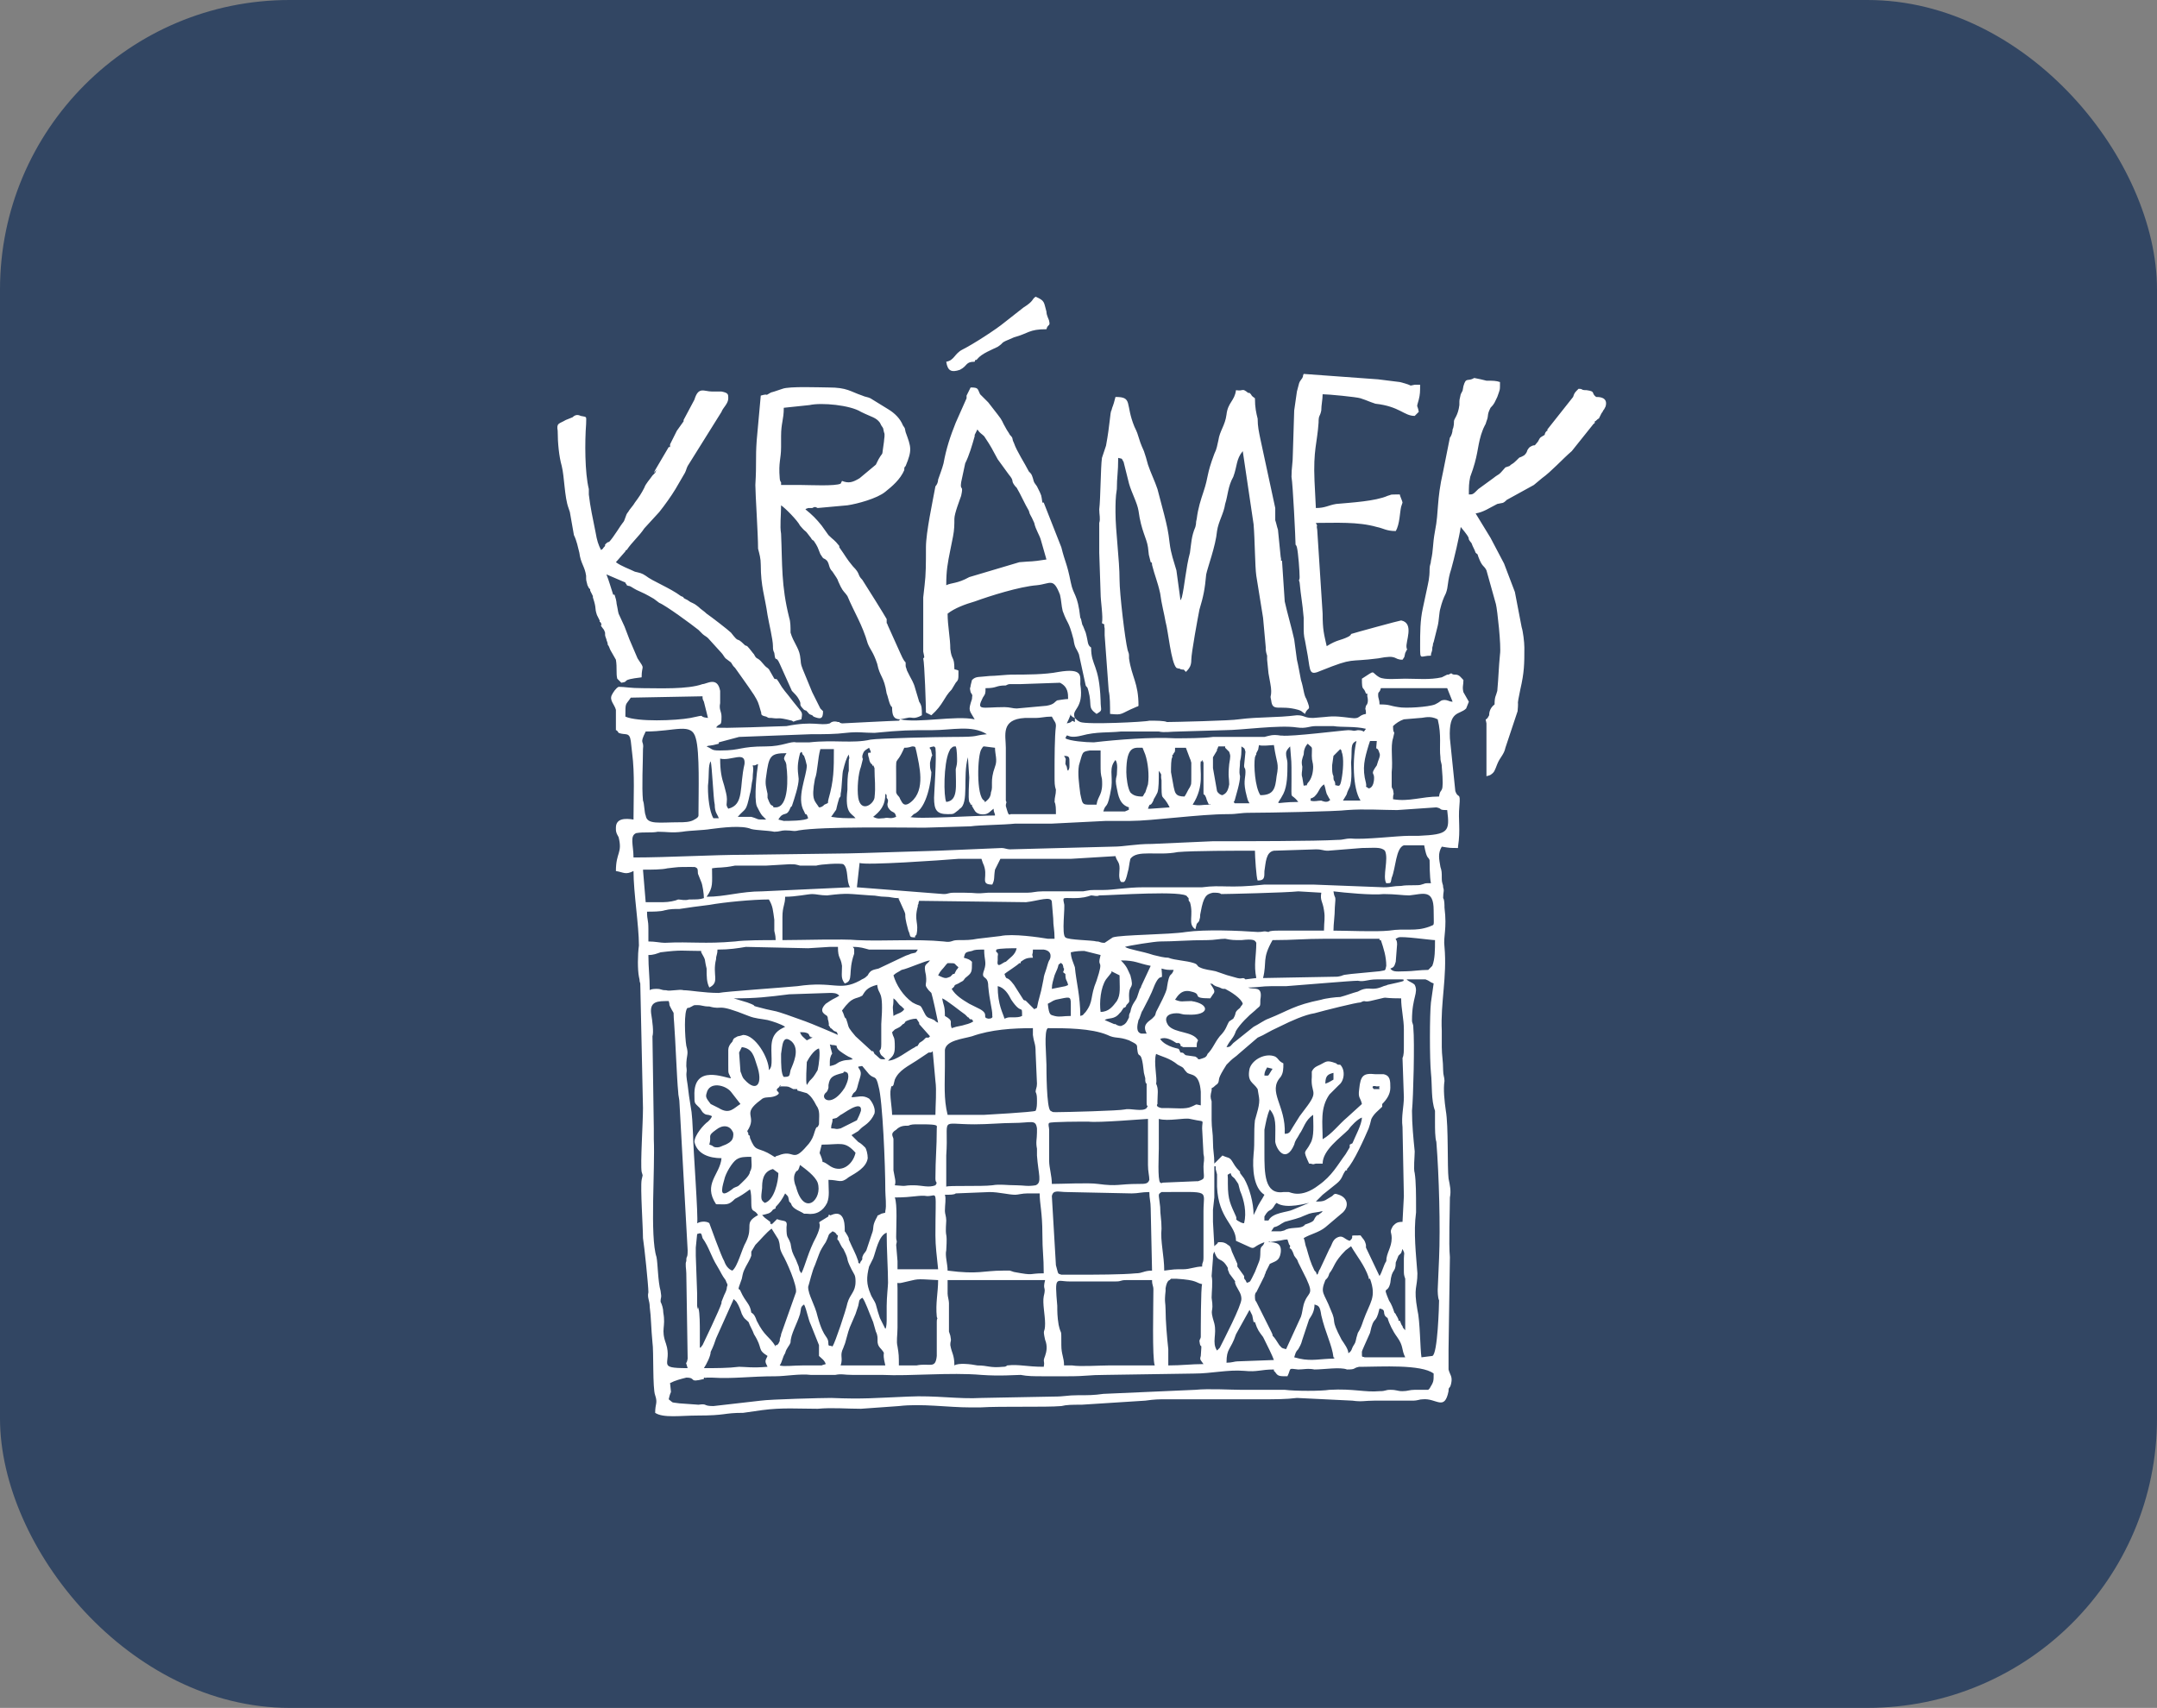
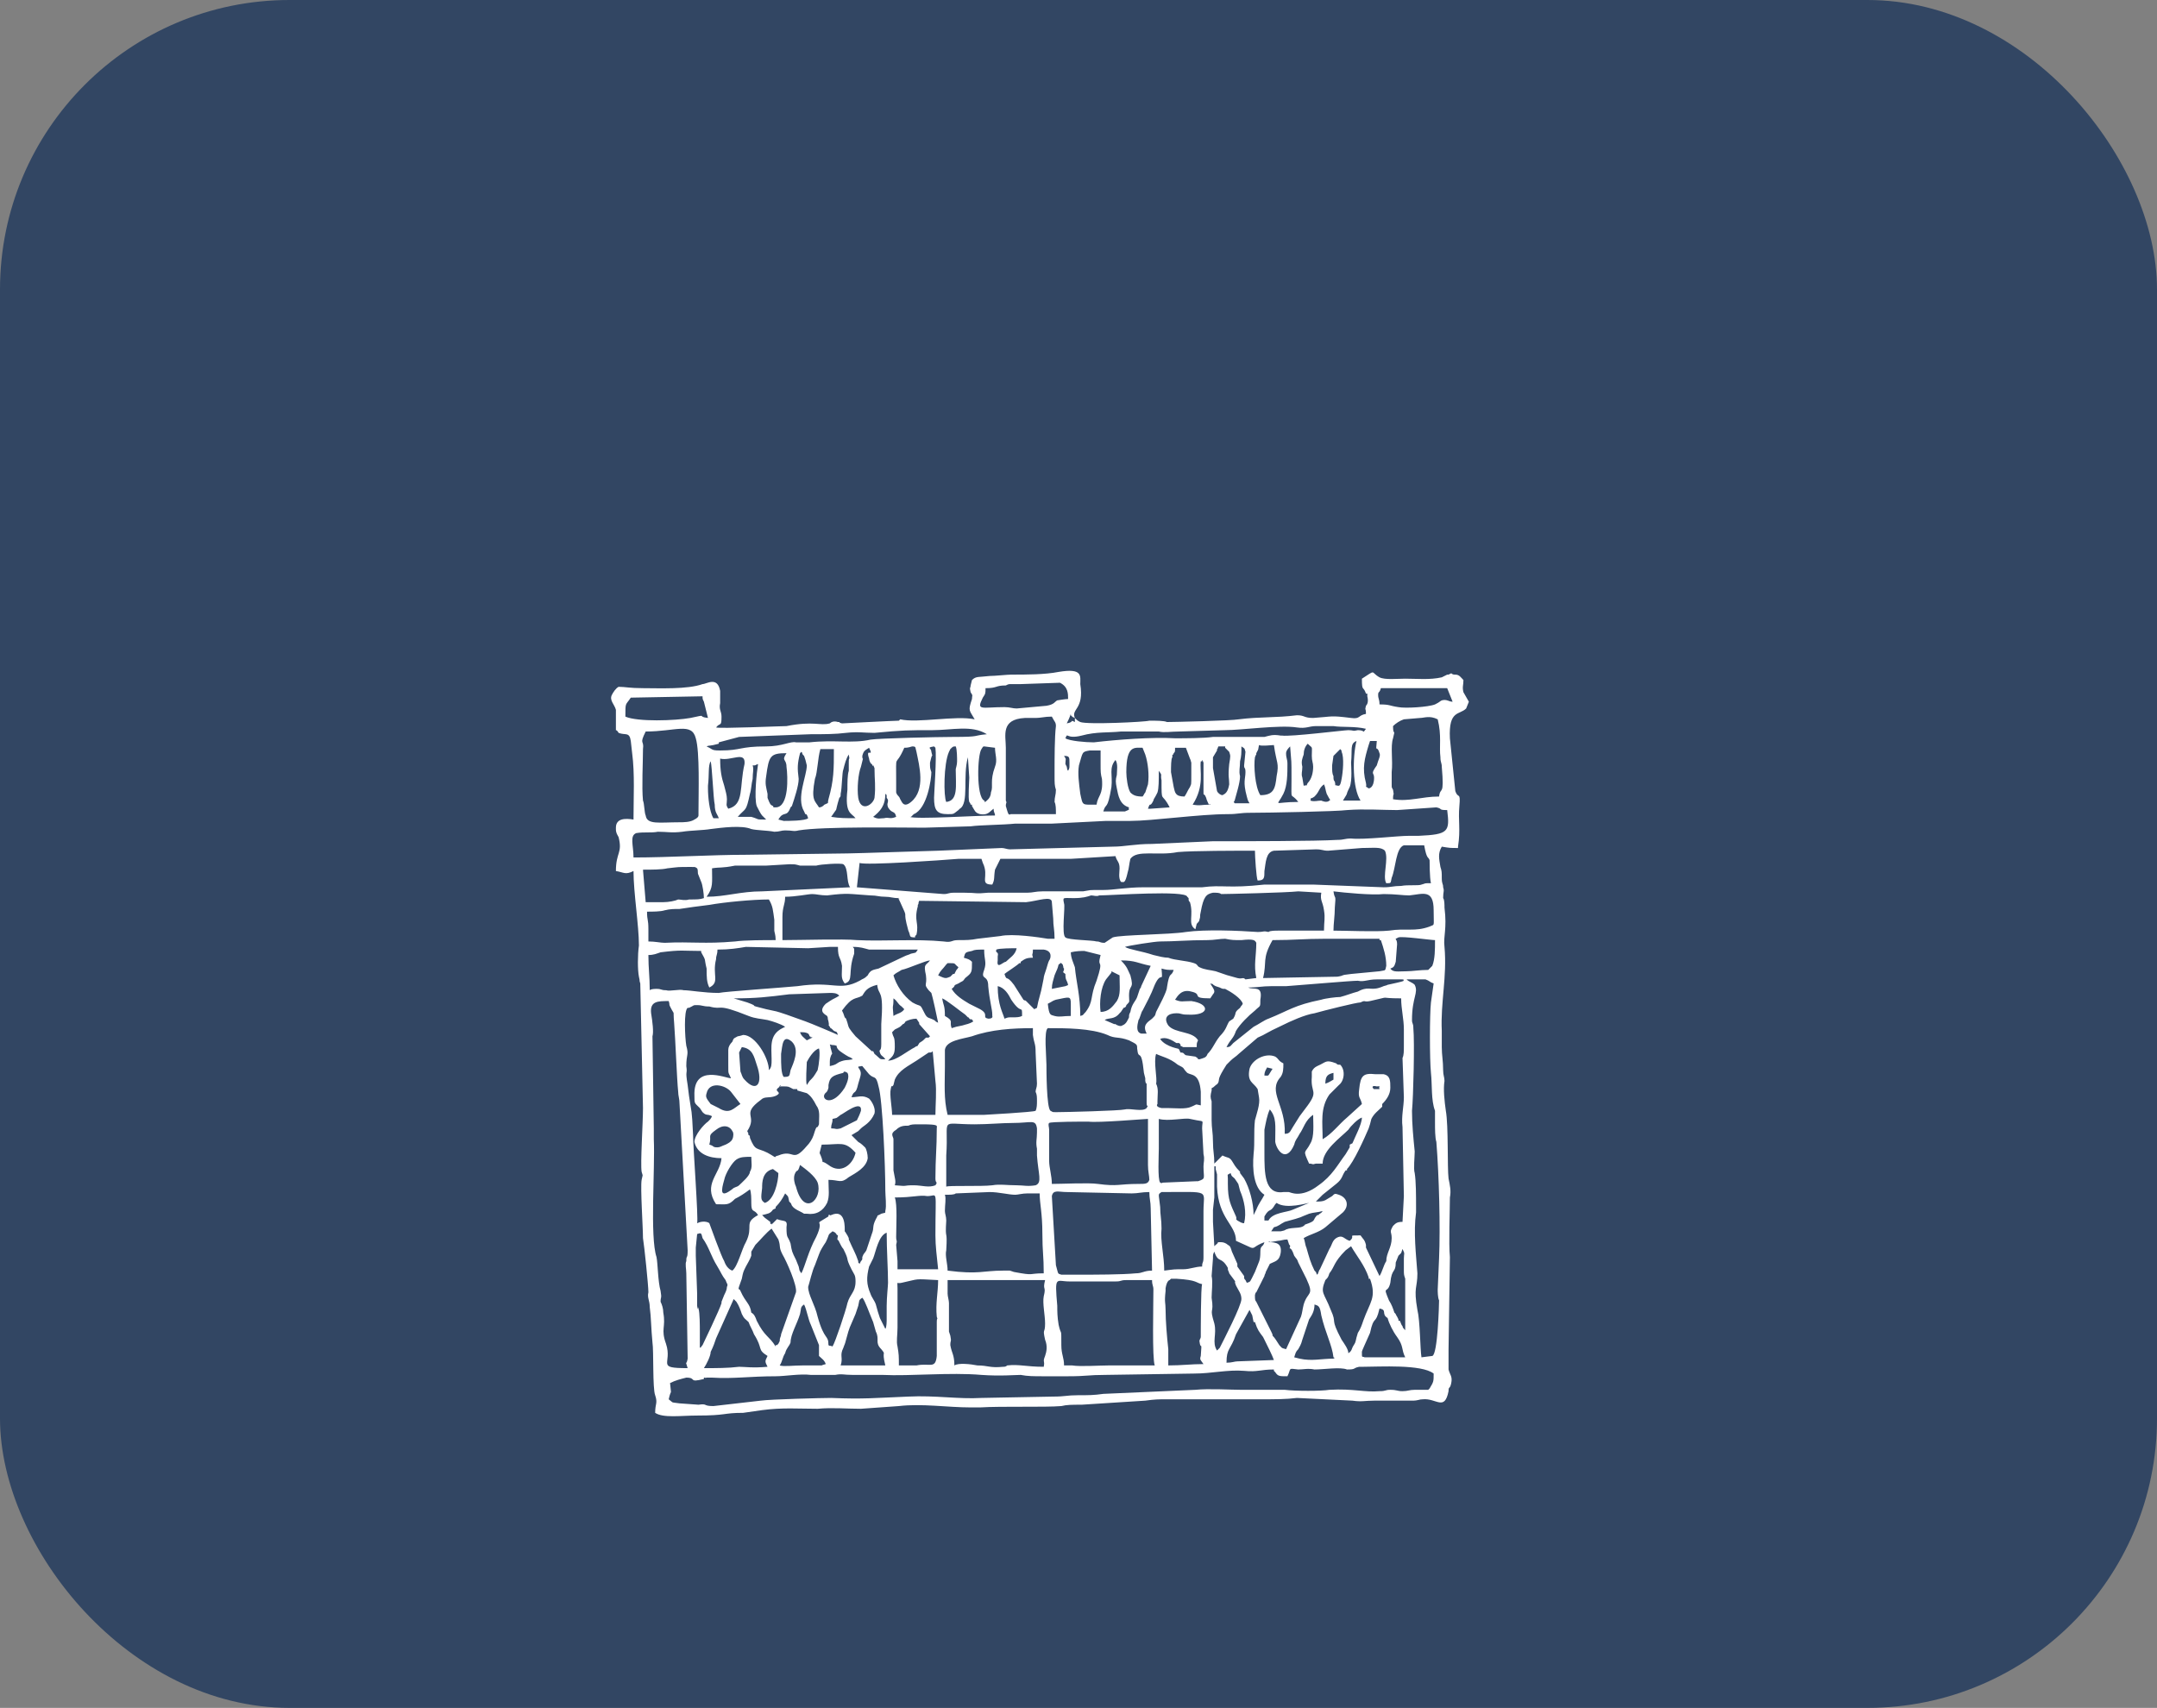
<svg xmlns="http://www.w3.org/2000/svg" width="298" height="236" viewBox="0 0 298 236" fill="none">
  <rect x="0" y="0" width="298" height="236" fill="#808080" stroke="none" />
  <rect width="298" height="236" rx="40" fill="#324663" />
  <path fill-rule="evenodd" clip-rule="evenodd" d="M169.448 188.304C169.448 186.245 170.009 186.62 170.758 184.374L172.628 181.005C172.815 181.379 172.815 181.379 173.002 181.753L173.189 182.689H173.376C173.75 183.812 173.937 183.999 174.498 184.748L174.686 185.122C175.06 185.871 175.808 187.369 175.995 187.93L170.945 188.117C170.571 188.117 170.196 188.304 169.448 188.304ZM122.312 188.679H116.14C116.514 187.556 115.953 187.369 116.514 186.245C116.701 185.684 116.701 185.871 116.888 185.122C117.449 183.064 117.262 183.812 118.197 181.566C118.384 181.005 118.384 181.005 118.571 180.443C118.758 179.695 118.571 179.695 119.132 179.32C119.507 179.695 120.068 181.379 120.629 182.689L121.003 183.999C121.564 185.122 120.816 185.497 121.751 186.433C122.499 187.369 121.751 186.433 122.312 188.679ZM124.183 188.679C124.183 187.369 124.183 187.181 123.996 186.058C123.809 185.31 123.996 184.561 123.996 183.438V178.01C123.996 176.887 123.809 177.448 124.557 177.261C127.176 176.7 126.053 176.7 129.607 176.887C129.607 178.571 129.233 180.069 129.42 181.941C129.607 182.502 129.42 181.941 129.42 182.689C129.42 183.438 129.42 184.374 129.42 185.122C129.42 185.871 129.42 186.62 129.42 187.369C129.233 189.24 128.485 188.304 126.614 188.679C125.866 188.679 124.931 188.679 124.183 188.679ZM166.268 188.492C164.585 188.492 163.276 188.679 161.405 188.679V186.433C161.218 184.748 161.031 182.502 161.031 181.005C161.031 179.882 160.844 180.069 161.031 178.384V178.01C161.218 176.887 161.592 176.887 161.592 176.887L161.779 176.7H162.527C165.52 176.887 165.146 177.261 166.081 177.448C165.894 177.823 165.894 183.999 165.894 184.748C165.894 184.935 165.707 185.122 165.707 185.31C165.894 186.807 166.081 184.935 165.894 187.369C165.707 187.93 165.894 187.93 166.268 188.492ZM156.916 176.887H159.161C159.161 177.636 159.348 177.636 159.348 178.197C159.348 180.256 159.161 187.743 159.535 188.679H153.175C151.866 188.679 149.247 188.866 148.125 188.679C147.938 188.679 147.564 188.679 147.003 188.679C147.003 187.556 146.628 187.181 146.628 185.871C146.628 183.251 146.628 184.748 146.254 183.064C146.067 181.941 146.067 181.192 146.067 180.443C145.693 176.138 145.88 177.074 147.751 177.074H154.11C155.046 177.074 154.672 176.887 155.607 176.887H156.916ZM144.197 188.866C141.765 188.866 140.83 188.492 139.147 188.679C138.96 188.866 138.772 188.866 138.585 188.866C136.715 189.053 136.528 188.679 135.032 188.679C134.096 188.492 132.413 188.304 131.852 188.679C131.852 187.181 131.478 186.994 131.291 185.871C131.291 185.122 131.478 185.497 131.291 184.561C131.104 183.999 131.291 184.561 131.104 183.999C131.104 183.812 131.104 183.625 131.104 183.625V183.251C131.104 182.128 131.104 181.005 131.104 180.069C131.104 179.695 130.916 179.133 130.916 178.759C130.916 178.197 130.916 177.448 130.916 176.887H144.384C144.01 178.384 144.571 177.636 144.197 179.133C144.01 180.069 144.384 181.753 144.384 182.876C144.384 184.374 144.01 183.438 144.384 185.122C144.758 186.058 144.571 186.807 144.384 187.369C144.01 188.304 144.384 187.93 144.197 188.866ZM122.312 183.625C122.125 183.251 122.125 183.251 121.938 182.876L121.564 182.128C121.377 181.566 121.19 181.005 121.003 180.256C120.816 179.695 120.442 179.32 120.255 178.759C119.694 177.448 119.694 176.513 120.068 175.015L120.629 173.892C121.003 172.956 121.377 170.71 122.499 170.336C122.499 172.769 122.686 175.389 122.686 177.261C122.686 177.636 122.499 179.32 122.499 180.443C122.499 181.005 122.499 181.753 122.499 182.315C122.499 182.502 122.499 183.438 122.312 183.625ZM167.765 172.956C168.326 174.641 168.7 173.518 169.635 175.202V175.39C169.635 175.577 169.822 175.764 169.822 175.951L170.383 176.7C170.945 177.448 170.383 176.7 170.758 177.636C171.132 178.384 171.506 178.759 171.506 179.507C171.506 180.443 169.074 185.122 168.513 186.245C168.139 186.62 168.513 186.245 168.139 186.62C167.391 185.497 168.139 184.374 167.765 182.876C167.017 180.443 167.765 181.753 167.391 179.32C167.391 178.571 167.578 177.074 167.391 176.325L167.578 173.892C167.578 173.331 167.578 173.331 167.765 172.956ZM158.787 164.721C158.787 165.657 158.974 166.031 158.974 166.967L159.161 175.577C158.038 175.577 157.851 175.951 156.916 175.951C155.046 176.138 151.118 176.138 149.247 176.138C148.686 176.138 147.003 176.138 146.628 176.138C146.067 175.951 146.254 176.138 145.88 174.828L145.319 165.282C145.506 164.346 146.254 164.721 147.377 164.721L156.355 164.908C157.29 164.908 157.664 164.721 158.787 164.721ZM167.765 165.469V160.977V161.164H167.952V161.352V161.539L168.139 162.287C168.139 162.849 168.139 163.411 168.139 163.972C168.326 168.464 170.758 169.213 170.758 171.459L172.815 172.395C173.376 172.582 173.189 172.208 174.686 171.646C174.498 172.395 174.124 172.02 174.124 172.956C174.124 174.266 173.937 174.266 173.376 175.764C172.628 177.261 172.815 177.074 172.254 177.261L172.067 176.887C171.88 176.7 171.88 176.7 171.88 176.325L170.945 175.015V174.828V174.641L170.196 172.956C170.009 172.395 170.009 172.208 169.635 172.02C169.448 171.833 169.074 171.646 168.7 171.646C167.952 171.646 168.513 171.646 167.952 172.02L167.765 172.208L167.578 168.839C167.578 168.09 167.578 167.528 167.578 167.154L167.765 165.469ZM123.622 165.469C126.24 165.469 126.989 165.095 128.111 165.282C129.607 165.282 129.233 163.972 129.233 170.71C129.233 172.208 129.42 173.518 129.607 175.39H123.996C123.996 174.828 123.996 174.454 123.996 174.266L123.809 172.02C123.996 171.272 123.809 171.646 123.809 170.897C123.809 169.587 123.996 166.405 123.622 165.469ZM130.542 165.095C131.291 165.095 131.852 165.095 132.039 164.908L136.715 164.721C138.024 164.721 139.334 165.095 140.269 165.095C140.643 165.095 141.204 164.908 141.952 164.908H143.636C143.636 166.405 144.01 167.528 144.01 170.523C144.01 172.956 144.197 173.518 144.197 175.951C141.952 175.951 143.075 176.325 140.082 175.764L139.521 175.577H138.585C135.78 175.577 135.219 176.138 130.916 175.577C130.916 174.641 130.542 173.518 130.729 172.769C130.916 169.587 130.542 171.646 130.729 168.651C130.729 168.09 130.542 167.716 130.542 167.341C130.542 166.405 130.729 165.657 130.542 165.095ZM160.47 164.721C167.391 164.721 166.268 164.346 166.268 167.341V173.705C166.268 174.641 166.081 174.266 166.081 175.015C165.146 175.015 164.398 175.39 163.463 175.39C162.153 175.39 162.34 175.389 160.844 175.577C160.844 173.518 160.283 171.459 160.47 169.774C160.47 168.464 160.283 167.903 160.283 166.78C160.096 164.908 159.909 165.095 160.47 164.721ZM170.571 162.849C171.319 163.972 170.945 163.223 171.319 164.534C171.88 165.844 172.254 167.528 171.88 169.026C171.506 169.026 171.319 168.839 170.945 168.651C170.571 168.277 170.945 168.651 170.758 168.09C170.009 166.405 169.635 165.844 169.635 163.598V163.223C169.635 162.662 169.635 163.411 169.635 162.849C169.635 162.1 169.448 162.475 170.009 162.1C170.196 162.662 170.196 162.475 170.571 162.849ZM134.657 155.362C136.528 155.362 138.398 155.175 139.895 155.175C142.513 155.175 143.075 154.613 143.262 155.924C143.262 156.111 143.262 156.298 143.262 156.485C143.262 157.421 143.075 157.795 143.262 158.731C143.262 159.48 143.262 159.293 143.262 159.667C143.449 162.287 144.01 163.411 143.075 163.785C141.952 163.972 141.391 163.785 140.456 163.785C138.96 163.785 138.211 163.598 137.089 163.785C135.593 163.972 131.104 163.785 130.729 163.972C130.729 161.913 130.729 163.411 130.729 160.977V159.667C131.104 154.239 129.607 155.362 134.657 155.362ZM123.435 157.421C123.435 157.047 122.874 156.672 123.809 156.111C124.37 155.549 124.931 155.549 125.492 155.549C125.866 155.362 126.24 155.362 126.801 155.362C127.176 155.362 126.801 155.362 127.363 155.362C129.794 155.362 129.42 155.549 129.42 155.924C129.42 158.731 129.233 160.041 129.233 162.849C129.233 163.598 129.607 163.223 129.233 163.785C128.298 164.159 127.363 163.785 126.24 163.785C124.557 163.785 125.679 163.972 123.622 163.785C123.809 163.223 123.622 162.849 123.435 161.726C123.435 160.79 123.435 159.667 123.435 158.731V157.421ZM160.096 154.613C161.405 154.988 163.65 154.426 164.398 154.613L165.333 154.801C166.455 154.988 166.081 154.801 166.081 155.924L166.268 159.48C166.455 160.229 166.268 160.603 166.268 161.164C166.268 162.849 166.642 162.849 165.52 163.223H165.333L160.844 163.411C160.283 163.411 160.657 163.598 160.283 163.411C159.909 163.036 160.096 159.48 160.096 158.731C160.096 158.17 160.096 157.795 160.096 157.608V154.613ZM145.319 163.598C145.319 162.475 144.945 161.352 144.945 160.416V156.111C144.945 155.737 144.758 155.362 144.945 155.175C145.132 154.988 149.621 154.988 150.369 154.988C151.679 155.175 158.225 154.613 158.599 154.613V160.977C158.599 161.913 158.787 162.475 158.787 163.036C158.6 163.598 158.225 163.598 157.29 163.598C154.484 163.598 154.484 163.972 151.679 163.598C150.369 163.411 146.815 163.598 145.319 163.598ZM123.248 154.052C123.248 153.116 122.874 151.244 123.06 150.496C123.248 149.56 123.06 150.496 123.435 149.934L123.622 149.185C124.183 147.875 125.492 147.314 126.614 146.565L128.298 145.442C128.672 145.442 128.672 145.442 128.859 145.255L129.233 149.373C129.42 150.683 129.233 152.742 129.233 154.052H123.248ZM130.542 147.314C130.542 146.752 130.542 145.629 130.542 145.068C130.729 143.757 132.974 143.57 134.283 143.196C136.902 142.26 139.895 142.073 142.7 142.073C142.7 142.447 142.7 142.634 142.7 143.009C142.887 144.319 143.075 144.132 143.075 145.442L143.262 149.747C143.262 150.308 143.075 150.496 143.075 150.87C143.262 151.244 143.262 151.619 143.262 152.18C143.262 152.555 143.262 153.116 143.075 153.49C142.887 153.678 135.967 154.052 135.967 154.052H130.916C130.355 151.806 130.542 149.747 130.542 147.314ZM126.989 141.324V141.511L128.485 143.196L128.298 143.383C128.298 143.383 128.111 143.383 127.924 143.383C127.363 143.945 127.55 143.757 126.989 144.132C126.989 144.319 126.801 144.319 126.801 144.506C126.427 144.693 126.614 144.506 126.427 144.693C125.305 145.255 123.809 146.565 122.686 146.565C123.248 146.004 123.622 145.816 123.622 144.693C123.622 143.009 123.435 143.57 123.248 142.634L123.622 142.26L123.996 142.073C124.37 141.886 124.37 141.886 124.744 141.511C124.931 141.511 125.118 141.137 125.118 141.137C125.492 140.95 126.053 140.763 126.614 140.763L126.989 141.324ZM92.385 138.329C92.572 138.891 92.385 138.704 92.572 139.078C93.32 140.576 92.946 139.265 93.133 141.324C93.32 143.757 93.507 148.998 93.694 150.87C93.694 151.432 93.881 151.806 93.881 152.555L95.003 172.769C95.003 174.079 94.816 173.331 94.816 174.266C94.629 174.641 94.816 175.389 94.816 175.951L95.003 187.743C94.816 188.866 94.629 187.743 95.003 189.053C90.514 189.053 92.946 188.492 92.011 185.684C91.263 183.625 92.011 183.438 91.637 181.379C91.637 180.818 91.45 180.256 91.263 179.882C91.263 179.133 91.45 179.507 91.263 178.384C90.888 177.074 90.888 174.641 90.701 173.705C89.766 170.897 90.514 161.539 90.327 157.421V157.047C90.327 156.672 90.327 156.485 90.327 156.111V155.924L90.14 143.196C90.327 142.634 90.14 141.137 89.953 140.014C89.766 138.329 90.888 138.329 92.385 138.329ZM123.435 140.388C123.248 138.329 123.435 139.64 123.435 137.955C123.996 138.329 123.996 138.704 124.557 139.078L124.931 139.453C124.557 140.014 123.996 140.014 123.435 140.388ZM130.542 140.388C130.542 138.891 130.355 139.078 130.168 137.955C130.729 138.142 132.787 139.827 133.348 140.201C133.722 140.576 133.535 140.388 133.722 140.576C133.722 140.576 133.909 140.576 133.909 140.763C134.47 141.137 133.909 140.388 134.47 141.137C133.909 141.511 133.535 141.511 132.974 141.699C132.039 141.886 132.039 141.886 131.478 142.073C131.104 141.137 131.852 141.137 130.542 140.388ZM141.204 140.388C140.83 140.576 140.456 140.576 139.895 140.576C139.147 140.576 139.334 140.576 138.772 140.763C138.585 140.014 137.837 138.891 137.837 136.271C138.772 136.458 139.334 137.394 139.708 138.142C141.204 140.388 141.204 138.704 141.204 140.388ZM194.325 135.335H196.944C197.505 135.522 197.505 135.709 198.066 135.896L197.692 138.517C197.505 140.201 197.505 146.378 197.692 148.25C197.879 149.934 197.692 151.993 198.253 153.49C198.253 154.052 198.253 154.801 198.253 155.175C198.253 155.924 198.253 157.234 198.441 157.795C198.815 162.475 199.002 169.587 198.815 173.892L198.627 178.197C198.627 178.384 198.627 179.32 198.815 179.695C198.815 180.256 198.627 187.181 197.879 187.369L196.383 187.556C196.196 186.433 196.196 182.502 195.822 181.005C195.261 177.823 195.822 178.01 195.822 175.951C195.635 173.331 195.261 170.336 195.635 167.528C195.635 166.967 195.635 167.154 195.635 166.78C195.635 165.282 195.635 163.223 195.448 162.1C195.261 161.539 195.448 159.854 195.448 159.106C195.261 157.234 195.074 155.362 195.074 153.49C195.261 151.619 195.448 143.945 195.261 142.073C195.261 141.324 195.074 141.511 195.074 140.95C195.074 137.768 196.009 137.206 195.448 136.083C195.074 135.709 194.7 135.709 194.325 135.335ZM129.607 134.773C129.981 134.025 130.168 134.025 130.729 133.276L130.916 133.089C132.226 133.089 131.665 133.089 132.413 133.65C132.226 134.024 132.226 133.837 132.039 134.212L131.852 134.586H131.665C131.478 134.773 131.478 134.773 131.291 134.96C130.729 135.148 130.729 135.335 129.607 134.773ZM123.435 134.773C123.809 134.399 123.996 134.399 124.557 134.025C125.492 133.837 127.924 132.714 128.485 132.714C127.924 133.463 127.55 133.089 127.924 134.773C128.111 136.271 127.55 135.896 128.298 136.832C128.485 137.019 128.298 136.832 128.672 137.206C128.859 137.768 129.42 140.388 129.607 141.324C128.859 140.95 129.607 141.324 129.046 140.95C128.298 140.576 128.111 140.763 127.737 140.014C126.989 138.517 127.363 139.265 126.053 138.517C124.744 137.581 123.809 136.083 123.435 134.773ZM133.909 138.704C132.974 138.142 132.039 137.581 131.478 136.645C132.226 136.083 131.478 136.271 132.413 135.896C132.974 135.522 132.974 135.709 133.348 135.148C134.283 134.399 134.283 134.399 134.283 132.902C133.909 132.527 133.722 132.527 133.161 132.34C133.348 131.591 133.348 131.591 134.283 131.404C134.657 131.217 135.032 131.217 135.967 131.217C135.967 132.714 136.341 132.902 135.967 134.025C135.406 135.522 136.528 134.586 136.528 136.271C136.715 138.329 137.089 139.453 137.089 140.201V140.388C137.089 140.388 137.276 140.763 136.528 140.763C135.593 140.576 136.715 140.201 135.406 139.453L134.283 138.891L133.909 138.704ZM137.837 132.153C138.024 131.404 137.463 131.779 137.65 131.217C138.024 131.03 139.895 131.03 140.456 131.03C140.269 131.966 139.521 132.34 138.96 132.902C138.585 132.902 137.65 134.024 137.837 132.714C137.837 132.527 137.837 132.153 137.837 132.153ZM119.881 134.773C120.442 134.399 120.255 134.586 120.442 134.586C121.003 135.896 121.003 135.335 121.564 135.709C121.564 136.832 121.564 135.896 121.19 136.083C121.377 137.768 122.125 136.458 121.751 141.511V144.319C121.751 145.442 121.377 144.88 121.564 145.442C121.751 146.004 121.938 145.816 122.312 146.378C121.377 146.378 121.751 146.378 120.816 145.629L120.629 145.255H120.442L118.197 143.196C117.262 142.073 117.262 142.073 117.075 141.324L116.888 140.763L116.701 140.576C116.701 140.576 116.514 140.576 116.327 140.576L115.953 140.763V141.137V141.324C115.205 141.137 115.205 141.324 114.643 141.511C114.83 141.511 114.83 140.95 114.643 141.886C114.83 142.26 114.643 141.886 115.017 142.26L115.205 142.447C115.579 142.634 115.579 142.447 115.766 143.009C116.327 142.634 115.766 142.634 116.701 142.822C117.262 143.945 117.075 143.757 116.514 144.693C115.953 144.88 116.888 144.88 115.953 144.693H115.766L115.579 144.506C115.579 145.068 116.327 145.442 116.888 145.816C117.449 146.191 117.449 146.004 117.823 146.378C118.571 146.565 118.01 146.191 118.945 146.565C119.132 147.688 118.945 146.191 118.945 147.314H119.132L120.068 148.437C120.816 149.185 121.003 148.437 121.377 150.121C121.938 151.993 122.312 161.164 122.312 164.534C122.312 165.282 122.499 166.592 122.312 167.341C122.312 167.716 122.312 167.528 121.751 167.716C120.816 168.277 121.564 167.528 121.003 168.464C120.442 169.587 120.816 169.587 120.442 170.523L119.694 172.769C119.507 173.144 119.32 173.144 119.132 173.705C119.132 174.079 119.132 174.079 118.945 174.266L118.758 174.641L118.571 174.454V174.266C118.197 173.144 117.823 172.582 117.262 171.272V171.085L117.075 170.71C116.701 170.149 116.888 170.336 116.701 170.149C116.327 170.149 116.327 170.523 116.327 170.149C116.14 170.336 116.327 170.149 116.14 170.523L115.766 170.71C115.579 171.646 115.766 171.085 115.953 171.646C116.14 172.02 116.327 172.395 116.514 172.582C117.449 174.454 116.701 173.518 117.636 175.39C118.01 176.138 118.197 176.138 118.197 177.074C118.197 178.571 117.449 178.759 117.075 180.069C116.888 181.005 115.392 185.497 115.017 186.058C114.643 185.871 114.643 186.058 114.456 185.871C113.334 186.058 113.708 185.871 113.521 185.31C113.334 185.871 113.895 185.497 113.147 185.871V187.369C113.521 187.743 113.895 187.93 114.082 188.492C113.521 188.679 113.895 188.492 113.521 188.679H113.147H112.773C112.212 188.679 111.464 188.679 110.902 188.679C109.593 188.679 108.284 188.866 107.723 188.679C108.097 188.117 108.097 187.556 108.471 186.994C108.658 186.245 109.032 186.058 109.219 185.497C108.845 185.684 109.78 185.871 108.658 185.497C108.471 185.497 108.284 185.497 108.284 185.31C107.91 184.935 107.91 184.935 107.91 184.374C107.91 184.748 107.723 184.748 107.723 185.31L107.536 185.684L107.349 185.871H107.161V186.058C106.226 184.561 105.665 184.748 104.543 182.502C104.356 181.941 104.169 181.566 103.795 181.379C103.234 181.192 103.795 181.379 103.234 181.379C102.485 181.379 102.859 181.005 102.859 181.005L103.046 181.566C103.046 181.379 103.046 181.753 103.046 181.753C102.485 181.566 102.485 181.941 102.485 181.566C102.859 182.315 102.859 182.128 103.421 182.689C103.608 183.251 103.982 183.812 104.169 184.374C105.478 186.433 104.543 186.433 106.039 187.369C105.665 188.117 105.665 188.117 106.039 188.866C103.982 189.053 102.859 188.866 102.111 188.866C100.615 189.053 98.931 189.053 97.248 189.053C97.622 188.492 98.183 187.369 98.183 186.807C97.809 186.62 97.622 186.62 97.435 186.62C97.061 186.433 96.874 186.62 96.313 186.807C96.313 185.497 96.313 186.433 96.687 186.245C96.687 185.31 96.687 184.748 96.687 183.999C96.687 183.251 96.687 181.379 96.5 180.818C96.126 179.695 96.687 181.566 96.313 180.63C96.313 180.069 96.313 179.32 96.313 178.759L96.126 173.518C96.126 173.144 96.126 172.956 96.126 172.395L96.313 170.523C95.565 170.149 96.313 170.897 95.752 169.962C96.313 169.774 96.687 170.149 96.126 169.587C95.565 168.839 95.939 170.149 95.752 169.026C96.126 168.839 95.565 168.839 96.313 169.026C96.5 168.277 95.752 158.544 95.752 156.86C95.565 152.929 95.565 154.052 95.191 151.432L95.003 149.934C94.629 147.688 95.003 148.624 94.816 147.314C94.816 145.629 95.191 145.816 94.816 144.506C94.629 143.383 94.442 139.64 95.003 139.265H95.191L95.565 139.078C95.939 138.891 95.752 138.891 96.313 138.891C97.061 138.891 97.061 139.078 97.996 139.078C97.996 139.078 98.183 139.078 98.183 138.891H98.37C98.931 138.329 98.183 139.265 98.557 138.517C98.931 138.517 99.68 138.891 99.867 138.704C100.054 138.329 100.428 138.517 99.305 138.142C98.744 137.955 99.493 138.329 98.931 138.142L99.305 137.394C99.305 137.394 99.68 137.768 99.305 137.206C97.248 137.206 95.377 136.832 94.442 136.832C93.881 136.645 92.572 137.019 92.011 136.832C91.263 136.832 91.45 136.645 90.701 136.645C90.514 136.645 89.953 136.645 89.766 136.832C89.766 134.96 89.579 133.837 89.579 131.966C90.327 131.966 90.701 131.779 91.263 131.591C94.255 131.217 94.255 131.404 96.874 131.404V131.591C97.622 132.902 97.248 132.34 97.622 133.837C97.622 134.96 97.622 135.709 97.996 136.458C99.493 135.709 98.37 134.773 98.931 132.527C98.931 131.966 99.118 131.966 99.118 131.217C100.802 131.217 101.924 131.03 103.046 130.843L111.651 131.03L114.643 130.843C115.017 130.843 115.392 130.843 115.766 130.843C115.766 132.527 116.14 132.153 116.327 133.463C116.327 134.773 116.14 135.148 116.701 135.896C118.01 135.522 117.075 134.399 118.01 131.779V131.404C118.01 130.843 118.01 131.217 117.823 130.843C118.945 130.843 119.32 131.03 120.068 131.217H126.801C126.427 131.779 126.614 131.591 125.866 131.779C125.492 131.966 125.305 131.966 124.931 132.153L121.377 133.837C120.629 134.025 120.255 134.025 119.881 134.773ZM194.325 134.212C193.203 134.212 192.455 134.399 192.081 133.837C192.642 133.65 192.642 133.463 192.829 132.902L193.016 130.468C193.016 129.532 192.455 129.907 193.203 129.532C193.764 129.345 197.692 129.907 198.253 129.907C198.253 131.217 198.253 132.527 197.879 133.463C197.692 133.65 197.505 133.837 197.318 134.025C196.196 134.025 195.074 134.212 194.325 134.212ZM89.392 125.976C90.14 125.976 91.263 125.976 91.824 125.789C92.572 125.602 93.133 125.602 93.881 125.602C95.003 125.415 96.5 125.227 97.996 125.04C100.054 124.666 103.982 124.292 106.226 124.292C106.787 125.227 106.787 125.789 106.974 127.099C106.974 127.661 106.974 128.222 106.974 128.597C106.974 128.784 107.161 129.158 107.161 129.907C105.665 129.907 102.859 129.907 101.55 130.094C97.248 130.468 95.565 130.094 91.824 130.281C91.263 130.281 90.514 130.094 89.579 130.094C89.579 129.72 89.579 129.345 89.579 128.784C89.579 128.409 89.579 128.784 89.579 128.409C89.579 126.912 89.392 127.286 89.392 125.976ZM108.471 123.917C109.967 123.917 111.651 123.543 112.212 123.543C112.773 123.543 113.334 123.73 114.269 123.73C117.262 123.356 117.262 123.543 120.255 123.73C121.19 123.73 121.377 123.917 122.312 123.917C123.06 123.917 123.248 124.104 124.183 124.104C124.744 125.04 123.622 123.169 124.37 124.666C125.679 127.474 124.557 125.227 125.492 128.597C125.866 129.345 125.492 129.532 126.427 129.532V129.345L126.614 129.158C126.989 127.474 126.24 127.286 126.801 125.227V125.04C126.989 124.853 126.801 124.853 126.989 124.479L141.765 124.666C143.449 124.479 145.319 123.73 145.319 124.666L145.506 126.912C145.506 128.035 145.693 128.409 145.693 129.72C145.319 129.72 145.132 129.72 144.758 129.72C143.636 129.532 139.895 128.971 138.211 129.345L135.032 129.72C134.096 129.907 133.535 129.907 132.413 129.907C131.291 129.907 131.665 130.281 130.355 130.094C126.614 129.72 121.938 130.094 118.384 129.907C116.514 129.72 110.715 129.907 108.097 129.907C108.097 128.784 108.097 127.848 108.097 126.725C108.097 125.227 108.471 125.04 108.471 123.917ZM175.247 128.784C174.873 129.532 175.621 128.784 174.686 129.345C174.498 129.158 174.873 129.158 174.498 129.158C175.06 129.345 174.498 128.784 174.873 129.532C175.247 130.094 174.686 129.345 175.06 130.094L174.498 129.532C174.311 129.345 174.873 129.158 174.124 129.532V130.094L174.498 130.468L174.686 130.655C174.311 130.468 173.937 130.468 173.563 130.281C173.563 132.153 173.189 133.276 173.563 135.148L172.067 135.335C172.815 135.709 172.067 135.335 173.376 135.522L174.124 135.709C174.124 135.709 174.498 135.896 174.498 135.148C175.06 132.902 174.311 132.527 175.808 129.907C178.801 129.907 180.11 129.72 183.103 129.72H190.585V129.907H190.772C191.146 131.03 191.52 132.153 191.52 133.463V133.65V133.837V134.399C191.707 134.96 191.52 134.399 192.268 134.586H192.455L192.642 134.773L193.577 135.335C194.138 135.335 193.764 135.335 193.951 135.522C193.577 135.709 192.455 135.896 191.707 136.083C191.333 136.271 191.707 136.083 191.146 136.271C189.462 137.019 189.275 136.271 187.966 136.832L187.592 137.019L186.844 137.768C187.218 137.581 187.218 137.394 187.592 137.581L187.966 138.517C188.714 138.142 188.34 138.517 189.275 138.329C192.642 137.581 190.023 137.955 193.577 137.955C193.577 139.453 193.951 140.763 193.951 142.26C193.951 143.009 193.951 143.945 193.951 144.506C193.951 145.255 193.951 145.816 193.764 146.191L193.951 151.619C193.951 152.929 193.577 154.239 193.764 155.737L193.951 165.282L193.764 168.839C193.016 168.839 192.829 169.026 192.455 169.4C191.894 170.336 192.268 170.149 192.268 171.085C192.268 172.395 191.52 173.144 191.52 174.266L191.894 174.454C191.894 174.266 192.268 174.079 192.455 173.892C193.016 174.079 192.642 173.705 192.829 174.454L193.203 173.518C193.39 173.331 193.39 173.331 193.577 173.144L193.764 172.582C194.138 173.331 193.951 173.144 193.951 173.892C193.951 174.266 193.951 174.828 193.951 175.39C193.951 176.138 193.951 176.138 194.138 176.7V183.812C193.951 183.625 193.764 183.438 193.764 183.251C193.577 183.064 193.577 182.876 193.39 182.502H193.203V182.315L193.016 181.941C192.642 181.379 193.016 181.753 192.642 181.379C191.894 181.379 192.268 181.379 191.707 181.753C191.707 181.379 191.894 181.566 191.894 181.941C191.894 181.941 191.894 182.128 191.707 182.128C191.894 182.876 192.455 183.999 193.016 184.748C193.951 186.058 193.577 186.433 194.138 187.556H188.527C188.714 188.304 188.714 187.93 188.527 188.117C188.527 188.679 188.714 188.117 188.34 188.866C190.585 188.866 196.383 188.492 198.066 189.802C198.066 190.925 198.066 190.925 197.505 191.861L197.318 192.048C196.757 192.048 196.009 192.048 195.448 192.048C194.7 192.048 194.513 192.235 193.764 192.235C193.016 192.235 193.016 192.048 192.081 192.048C191.333 192.048 191.52 192.235 190.585 192.235C188.527 192.422 187.031 191.861 183.664 192.048C182.542 192.235 178.988 192.235 177.491 192.048H171.506C170.009 192.048 167.017 191.861 165.146 192.048L152.427 192.609C151.118 192.797 150.369 192.797 148.873 192.797C147.377 192.797 147.19 192.984 145.506 192.984L135.593 193.171C132.413 193.358 129.233 192.797 125.492 192.984C120.816 193.171 119.32 193.358 114.83 193.171C113.521 193.171 106.413 193.358 105.104 193.545L98.557 194.294C97.061 194.294 97.809 193.92 96.5 194.107L93.881 193.92C92.572 193.732 93.133 193.92 92.385 193.358C92.759 191.673 92.759 193.171 92.572 191.112C93.32 190.738 94.068 190.55 94.816 190.363C96.313 190.363 95.003 191.112 97.248 190.55V190.363C97.996 190.363 96.874 190.55 97.622 190.363C97.809 190.363 98.183 190.363 98.37 190.363C101.363 190.55 103.608 190.176 107.161 190.176C108.471 190.176 110.528 189.802 112.025 189.989C112.212 189.989 112.399 189.989 112.773 189.989H115.392C116.327 189.802 116.514 189.989 117.823 189.989C118.758 189.989 119.881 189.989 120.816 189.989C121.564 189.989 121.377 189.989 121.938 189.989C125.679 190.176 131.291 189.615 135.593 189.989C138.211 190.176 140.269 189.989 141.017 189.989C141.952 190.176 142.887 190.176 144.01 190.176H147.564C150.182 190.176 150.369 189.989 152.614 189.989L164.959 189.802C167.391 189.802 169.635 189.24 171.88 189.427C173.75 189.615 174.124 189.24 175.995 189.24V189.427L176.182 189.615C176.556 190.176 176.743 190.176 177.865 190.176C178.427 189.053 177.865 189.053 179.362 189.24C180.11 189.24 180.671 189.053 181.606 189.24C182.916 189.24 185.16 188.866 186.095 189.24L186.282 189.053V188.866C186.47 188.866 186.282 188.679 186.282 188.679C186.47 188.492 186.657 189.427 186.282 188.304C186.095 187.743 186.095 188.117 186.095 187.181C186.095 187.181 186.282 187.181 186.282 187.369C186.282 187.556 186.657 188.117 187.218 188.304C187.031 188.117 187.031 188.117 187.031 187.93L186.844 187.556C186.844 186.807 187.031 187.369 187.031 187.181C187.031 186.994 187.218 186.807 187.218 186.807L187.031 186.62V186.433V186.245V185.871C186.657 186.433 186.844 186.62 186.282 186.994H186.095C185.534 186.62 186.47 186.62 185.347 186.62C184.225 186.62 185.16 186.994 184.225 187.556C184.599 187.743 184.412 187.556 184.225 187.743C182.542 187.743 181.232 188.117 179.549 187.743L178.801 187.556C178.988 186.994 178.988 186.807 179.362 186.433C179.549 186.058 179.736 185.871 179.923 185.122L180.858 182.315C180.11 182.315 180.858 182.689 180.11 182.128C180.11 181.941 179.736 181.941 179.736 181.941L177.678 186.433C176.93 186.245 177.117 186.245 176.743 185.871C176.369 185.31 176.182 184.935 175.808 184.561C175.808 184.374 175.808 184.374 175.621 183.999L173.563 179.882C173.376 179.695 173.376 179.507 173.376 178.946C173.563 178.384 173.376 178.759 173.563 178.571L174.686 176.325C174.686 176.138 174.873 175.951 174.873 175.764C175.06 175.39 175.247 175.015 175.434 174.641C176.182 174.266 176.743 174.266 176.93 173.144C177.117 171.833 176.369 171.646 175.247 171.646C175.247 171.646 175.434 171.459 175.434 171.646L176.556 171.459C176.93 171.459 177.304 171.272 177.865 171.272L178.052 171.833C178.052 172.02 178.239 172.02 178.239 172.208C178.988 172.208 177.865 172.582 178.427 172.02C179.175 171.272 179.362 171.833 179.736 171.272L180.297 169.774C180.297 169.587 180.484 170.336 180.297 169.213C179.923 169.774 178.988 169.587 178.052 169.774C177.304 169.962 177.865 169.962 176.93 170.149C176.556 170.149 175.995 170.149 175.621 170.149L175.995 169.587C175.808 169.4 175.995 168.839 175.995 168.839L175.247 168.651H174.686V168.09C173.937 167.903 174.498 168.09 173.563 167.903V167.154L173.189 167.903C173.189 166.218 172.628 164.159 171.88 162.849L171.319 162.1V161.913C170.571 161.164 170.571 160.977 170.196 160.416C169.822 159.854 169.635 160.041 168.887 159.667L167.765 160.79C167.765 159.48 167.578 159.106 167.578 157.795C167.578 156.485 167.391 155.924 167.391 154.801V152.367V152.18C167.204 151.619 167.204 151.432 167.391 150.683C167.391 150.121 167.391 150.496 167.765 150.121C167.765 149.747 167.765 150.121 167.391 149.747C167.391 149.56 167.204 149.56 167.204 149.56C167.204 149.373 167.017 149.373 167.017 149.373C167.952 149.56 167.391 149.934 167.578 149.185L167.017 148.811C167.204 148.811 166.83 149.185 167.391 148.811C167.765 148.624 167.578 148.811 167.765 148.25C167.952 146.752 167.017 147.314 166.081 147.314C165.52 147.314 165.146 147.127 164.959 146.939C165.52 146.752 165.52 146.752 166.268 146.752C165.894 146.752 165.894 146.565 165.707 146.378C164.772 146.191 166.081 146.565 165.146 146.004L163.837 145.816C163.463 145.629 163.65 145.442 163.089 145.442C163.463 145.255 163.65 146.191 163.65 146.378C163.463 146.752 163.276 146.939 163.089 147.127H162.714C163.837 147.688 163.276 147.501 164.024 148.25C164.585 148.624 165.707 148.25 165.894 150.87V152.742C164.959 152.555 165.52 152.555 164.585 152.929C163.837 153.303 162.34 153.116 161.405 153.116C161.218 153.116 160.657 153.116 160.47 153.116C159.535 152.929 159.909 152.555 159.909 152.555V152.18C159.909 151.244 160.096 150.496 159.722 149.747C158.599 149.56 158.974 149.56 158.412 149.747V152.367C158.412 153.303 158.787 152.367 158.412 153.116C157.851 153.678 156.168 153.116 155.42 153.303C154.672 153.49 147.19 153.678 146.067 153.678H145.88C145.319 153.678 145.506 153.678 145.132 153.49C144.571 153.116 144.571 147.688 144.571 147.127C144.571 146.004 144.197 142.447 144.758 142.073L144.01 141.511C144.01 141.324 144.01 140.201 143.823 139.64C144.197 139.64 144.758 139.827 144.197 139.64V139.265C143.449 139.453 144.01 139.265 143.636 139.64C143.449 139.453 143.262 139.453 143.262 139.265L142.887 139.453L141.765 138.329C141.578 138.142 141.578 138.329 141.391 138.142L140.082 136.083C138.96 134.586 139.147 135.709 138.772 134.586C138.96 134.399 140.456 133.463 140.83 133.089H141.017V132.902C141.578 132.527 141.765 132.34 142.7 132.34C142.513 131.591 142.7 132.153 142.7 131.217H144.01H144.197C145.506 131.404 145.132 132.527 144.945 132.714C145.319 132.714 145.693 132.902 145.693 133.463C146.815 133.276 145.319 133.463 146.067 133.276H146.254C146.628 133.089 146.441 132.902 146.815 133.276C147.003 133.837 146.815 133.65 147.003 133.837C147.003 134.399 146.628 134.212 147.19 134.586L147.564 133.65C148.125 133.837 147.377 133.276 147.938 133.837C148.499 134.212 147.938 133.837 147.938 134.025C148.312 133.276 147.938 133.837 148.499 133.65C148.312 133.089 147.938 132.34 147.938 131.591C148.686 131.404 149.434 131.404 149.808 131.404C150.556 131.591 151.305 131.779 152.053 131.966C152.614 131.591 152.427 131.591 152.427 131.404V131.217L152.988 131.404L152.801 131.03C152.614 130.843 152.614 131.03 152.427 130.843C152.614 130.281 152.24 130.281 152.614 130.281C151.866 130.281 152.053 130.094 151.492 130.094C150.931 129.907 147.564 129.907 147.19 129.532C146.628 129.158 147.19 125.227 147.003 124.853C146.815 123.917 146.815 124.104 148.312 124.104C149.621 124.104 150.182 123.917 150.743 123.73C151.118 123.73 151.492 123.917 151.866 123.73C153.549 123.73 163.837 122.981 164.024 123.917L164.211 124.104C164.211 124.479 164.211 124.479 164.398 124.666C164.959 126.538 164.024 127.661 165.146 128.409L165.333 127.661C165.52 127.474 165.707 127.286 165.707 127.099C165.894 126.538 165.707 126.725 165.894 125.976C166.268 123.917 166.642 123.543 167.578 123.356C168.139 123.356 168.513 123.356 168.7 123.543C169.448 123.543 177.678 123.356 179.362 123.169L182.542 123.356C182.354 124.479 182.729 124.479 182.916 125.789C183.103 126.912 182.916 127.286 182.916 128.597H176.556C176.182 128.597 175.434 128.597 175.247 128.784ZM184.225 128.597C184.225 127.661 184.412 126.538 184.412 125.415C184.599 123.356 184.412 124.479 184.225 123.169C185.721 123.356 189.649 123.73 191.146 123.543C192.829 123.543 193.764 123.73 194.7 123.73C196.57 123.543 198.066 122.794 198.066 125.789C198.066 128.222 198.253 127.661 197.505 128.035C195.448 128.784 194.325 128.222 191.894 128.597C190.023 128.784 186.095 128.597 184.225 128.597ZM104.543 119.612C104.917 119.612 105.291 119.612 105.852 119.612L109.032 119.425C109.967 119.425 109.78 119.425 110.528 119.612C111.277 119.612 112.025 119.612 112.773 119.612C113.334 119.425 116.14 119.238 116.514 119.425C117.262 119.987 116.888 121.858 117.449 122.607L105.291 123.169C102.298 123.169 100.241 123.917 97.622 123.917C98.557 122.607 98.37 122.045 98.37 119.987C99.493 119.799 99.68 119.987 101.55 119.612H104.543ZM88.831 120.174C89.953 120.174 91.45 120.174 92.198 119.987C93.881 119.799 93.507 119.799 95.377 119.799C96.313 119.799 95.939 119.799 96.313 119.987C96.5 120.361 96.313 120.548 96.5 120.922L96.874 121.858C97.061 122.233 97.248 123.543 97.248 124.104C96.687 124.292 96.313 124.292 95.191 124.292C94.629 124.479 94.068 124.292 93.694 124.292C93.32 124.479 92.385 124.666 91.637 124.666C90.888 124.666 89.953 124.666 89.205 124.666L88.831 120.174ZM191.52 122.046C192.268 122.046 192.081 122.046 192.268 121.297C192.829 119.987 192.829 117.179 193.951 116.805H196.757C197.131 118.864 197.318 118.302 197.505 118.864C197.505 119.051 197.505 121.297 197.692 122.046C196.57 122.046 197.131 122.045 196.383 122.233C196.009 122.42 194.513 122.233 193.577 122.42C192.455 122.42 192.268 122.607 191.146 122.607L181.419 122.233H175.434C175.06 122.233 175.247 122.233 174.686 122.233C169.635 122.794 168.887 122.233 166.081 122.607C164.585 122.607 163.65 122.607 162.153 122.607H158.038C155.607 122.607 153.923 122.981 152.427 122.981C149.995 122.981 150.931 122.981 149.621 123.169H144.01C143.075 123.169 142.7 123.356 141.952 123.356H136.528C134.657 123.543 135.032 123.356 133.161 123.356H131.852C130.916 123.356 131.104 123.543 130.355 123.543L118.384 122.607L118.758 119.238C119.507 119.612 130.168 118.864 132.413 118.676H135.593L135.78 119.238C136.715 121.11 135.219 122.233 137.089 122.233C137.463 121.484 137.276 121.297 137.463 120.174L138.211 118.676H147.938L154.11 118.302C154.297 119.051 154.672 119.051 154.672 119.987C154.672 120.548 154.484 121.297 154.858 121.858C155.233 121.858 155.42 122.233 155.794 120.548C155.981 119.987 155.981 119.425 156.168 118.676C157.103 117.366 159.909 118.302 162.714 117.741C164.772 117.553 170.945 117.553 173.376 117.553C173.376 118.302 173.563 121.297 173.75 121.671C174.686 121.671 174.686 121.297 174.686 120.361C174.873 119.238 174.873 117.741 175.995 117.553L181.793 117.366C182.729 117.366 182.729 117.553 183.477 117.553L188.153 117.179C189.836 117.179 190.772 116.992 191.333 117.553C191.894 118.676 190.959 121.11 191.52 122.046ZM152.801 113.436C153.923 113.436 155.607 113.436 156.168 113.436C159.161 113.436 165.707 112.5 169.635 112.5C171.132 112.5 171.132 112.313 172.815 112.313C175.247 112.313 184.786 112.125 186.095 111.938C188.527 111.751 191.146 111.938 193.016 111.938L198.441 111.564C199.376 111.751 198.627 111.938 199.937 111.938C200.311 114.933 200.124 115.307 196.009 115.495C195.261 115.495 195.074 115.495 194.7 115.495C193.016 115.495 188.527 116.056 186.657 115.869C185.721 115.869 185.721 116.056 184.786 116.056C181.793 116.243 171.88 116.243 167.578 116.243L159.161 116.618C156.729 116.618 155.42 116.992 153.736 116.992L139.521 117.366C139.147 117.366 138.772 117.179 138.398 117.179L129.607 117.553C128.859 117.553 118.197 117.928 117.075 117.928L103.046 118.115C98.37 118.115 92.385 118.489 87.522 118.489C87.522 116.805 86.96 115.495 87.896 115.12C89.018 114.933 89.953 115.12 90.888 114.933C92.198 114.933 92.759 115.12 94.255 114.933C95.377 114.746 97.061 114.746 98.183 114.559C99.68 114.371 102.485 113.997 103.795 114.559C104.543 114.746 106.039 114.746 106.974 114.933C107.723 114.933 107.91 114.746 108.471 114.746C109.593 114.746 109.593 114.933 110.341 114.746C113.708 114.184 124.744 114.371 127.737 114.371L134.096 114.184C135.406 113.997 138.398 113.997 140.269 113.81H140.456H145.319L152.801 113.436ZM120.629 112.874C121.564 112.125 122.312 111.377 122.312 109.692C122.499 109.879 122.499 109.692 122.499 110.254C122.686 110.441 122.686 110.628 122.686 110.628C122.686 111.002 122.499 111.002 122.686 111.564C123.248 112.5 123.622 111.938 123.809 112.874C122.874 113.248 122.874 112.874 122.125 113.061C121.564 113.061 121.377 113.248 120.629 112.874ZM181.045 110.628C181.232 109.879 180.858 110.628 181.606 110.066C182.354 109.318 182.167 108.943 182.916 108.382C183.103 108.756 183.103 109.131 183.29 109.692C183.851 110.815 183.851 110.441 183.664 110.628C183.29 111.002 182.542 110.628 182.542 110.628C181.98 110.628 181.606 110.815 181.045 110.628ZM164.772 111.19C166.455 108.569 165.707 106.51 165.894 105.2H166.081V105.013C166.268 105.2 166.081 105.013 166.268 105.387V109.318C166.268 110.254 166.268 109.318 166.642 110.254C166.642 110.441 167.017 111.19 167.017 111.19C167.204 111.002 167.204 111.19 167.204 111.19C165.894 111.19 165.894 111.377 164.772 111.19ZM124.931 103.328C125.679 103.328 125.866 103.141 126.053 103.141C126.614 103.141 126.427 103.328 126.614 103.89C126.989 105.762 127.924 109.131 125.866 110.815C124.744 111.751 124.557 110.628 124.37 110.441C124.183 109.879 123.996 110.067 123.809 109.505C123.809 109.131 123.809 108.382 123.809 108.008C123.809 103.703 123.622 106.323 124.931 103.328ZM157.851 110.066C156.916 110.066 156.542 109.879 156.168 109.505C155.794 108.943 155.607 107.446 155.607 106.697C155.607 102.954 156.729 103.328 157.851 103.328L158.225 104.264C158.6 105.387 158.787 107.072 158.599 108.382L158.225 109.505C158.038 109.692 158.038 109.879 157.851 110.066ZM158.599 111.751C158.974 110.628 158.787 111.751 159.348 110.628C159.348 110.441 159.535 110.254 159.722 109.879C159.909 109.505 159.722 109.879 159.909 109.505C160.096 108.943 160.096 107.82 160.096 106.51C160.657 107.259 160.283 106.885 160.47 107.82C160.47 111.19 160.47 109.318 161.592 111.564L158.974 111.751H158.599ZM152.427 112.125C152.801 110.815 152.988 112.125 153.549 108.756C153.736 107.072 153.175 106.136 154.11 105.013C154.484 105.574 154.297 106.51 154.297 107.072C154.11 107.82 154.11 108.008 154.297 108.943C154.484 109.879 154.672 111.19 155.981 111.564C155.794 111.938 156.355 111.751 155.42 112.125C154.858 112.125 153.175 112.125 152.427 112.125ZM98.183 105.2C98.37 105.762 98.557 110.441 98.744 111.19C98.744 112.313 99.118 112.5 99.305 113.061H98.557C97.996 112.125 97.809 110.066 97.809 108.943V108.569C97.996 107.072 97.809 105.762 98.183 105.2ZM112.586 107.633C112.96 106.697 112.96 104.826 113.334 103.515C114.456 103.515 114.082 103.515 115.205 103.515C115.205 106.323 115.205 107.82 114.456 110.441C114.269 111.19 114.643 110.815 113.895 111.19C113.708 111.377 113.521 111.564 113.147 111.564C112.586 110.628 112.025 110.628 112.586 107.633ZM184.786 108.569C184.225 108.382 184.599 108.756 184.412 108.008C184.225 107.82 184.225 107.633 184.225 107.259C184.038 106.885 184.038 106.51 184.038 105.762L184.225 104.451L185.16 103.515C185.347 103.703 185.347 103.703 185.347 103.89C185.721 104.639 185.534 106.697 185.347 107.633C185.16 108.756 184.973 108.569 184.786 108.569ZM103.982 105.762C104.543 105.762 104.169 105.762 104.73 105.574C104.543 106.697 104.169 110.254 104.543 111.377C104.73 111.751 105.104 112.5 105.291 112.687L105.852 113.248H106.039C104.169 113.248 105.104 113.248 103.795 112.874C103.046 112.874 102.485 112.874 101.924 112.874C103.046 111.564 103.046 112.313 103.608 109.692C103.795 109.131 103.795 108.382 103.982 107.633C103.982 106.697 104.169 106.323 103.982 105.762ZM107.536 113.248C108.284 111.938 108.658 113.061 109.219 111.564L109.406 111.377C109.78 110.254 110.341 108.569 110.341 107.633C110.154 106.136 110.154 105.574 110.528 104.077L110.715 103.89C110.902 104.077 110.715 103.89 110.902 104.264L111.089 104.451L111.277 105.013L111.464 105.762C111.464 107.259 109.967 110.254 111.089 112.125C111.464 113.061 111.277 111.938 111.651 113.061C111.277 113.436 108.845 113.436 108.284 113.436L107.536 113.248ZM99.493 104.826C100.989 105.2 103.046 103.703 102.859 105.574C102.111 108.756 102.859 111.19 100.615 111.751C100.241 111.19 100.428 111.19 100.428 110.441C100.428 109.879 100.241 109.318 100.054 108.569C99.68 107.446 99.493 106.51 99.493 104.826ZM179.923 107.446C179.736 106.885 179.923 106.697 179.923 105.949C179.736 105.2 179.923 104.826 180.11 104.264C180.11 103.703 180.297 103.141 180.671 102.767C181.419 103.515 181.232 102.954 181.232 104.451C181.232 105.2 181.419 105.387 181.419 105.949C181.419 106.697 181.232 107.633 180.671 108.195C180.297 108.756 181.045 108.382 180.11 108.569L179.923 107.446ZM151.492 111.19C149.434 111.19 149.621 111.377 149.247 109.692C149.06 108.195 148.873 106.885 149.06 105.762C149.621 103.89 149.434 103.89 150.556 103.703C150.743 103.703 151.492 103.703 152.053 103.703C152.053 104.638 152.053 105.2 152.053 105.574C152.053 106.697 152.053 106.885 152.24 107.633C152.427 109.879 151.679 109.879 151.492 111.19ZM168.887 109.879C168.7 109.879 168.326 109.692 168.139 109.318L167.578 106.136C167.578 105.574 167.578 105.2 167.578 104.639L168.139 103.703V103.515C168.326 103.328 168.139 103.515 168.326 103.141H169.261V103.328L169.822 103.89C170.009 104.451 170.009 104.451 169.822 105.574C169.635 107.446 169.822 107.446 169.822 108.382C169.635 109.505 169.261 109.692 168.887 109.879ZM130.729 110.815C130.355 110.067 130.355 105.574 131.104 103.89L131.291 103.515C131.665 103.141 131.665 103.141 132.039 103.141C132.226 103.515 132.226 104.826 132.226 105.2C132.226 105.762 132.039 106.136 132.039 106.323C132.039 108.569 132.413 110.628 130.729 110.815ZM177.678 104.077C177.678 103.703 178.052 103.328 178.239 103.141C178.427 105.762 178.427 104.638 178.427 107.633C178.427 111.002 178.239 109.318 179.362 110.815C175.808 110.815 176.369 111.564 177.304 109.692C177.865 108.569 177.865 106.885 177.865 105.574C177.865 104.826 177.678 104.826 177.678 104.077ZM135.967 110.628C134.844 110.066 135.032 104.264 135.593 103.515C135.967 102.954 135.593 103.141 137.463 103.328C137.463 104.264 137.837 105.013 137.463 105.949C136.715 108.008 137.276 108.569 136.902 109.505C136.902 109.879 136.715 110.254 136.528 110.441C135.78 111.19 136.154 110.628 135.967 110.628ZM114.83 112.874C115.953 111.19 115.205 112.687 115.953 110.254C116.14 110.067 116.14 110.066 116.14 109.692C116.327 108.943 116.327 106.697 116.514 106.323C116.701 105.574 116.888 104.826 117.262 104.264C117.449 105.387 117.262 104.264 117.262 105.387V105.762C117.262 106.136 117.262 106.136 117.262 106.51C117.075 107.072 117.075 108.195 117.075 109.131C116.701 112.5 117.636 112.313 118.197 113.061C116.888 113.061 115.953 113.061 114.83 112.874ZM147.564 106.51C147.377 106.136 147.564 106.885 147.377 105.949L147.19 105.574C147.19 104.826 147.377 105.013 147.003 104.451C147.751 104.451 147.751 104.639 147.751 105.387V105.762C147.751 106.136 147.751 106.136 147.564 106.51ZM106.787 111.377C106.413 111.19 106.413 111.19 106.039 110.254V109.692C105.852 108.756 105.665 108.382 105.852 107.259C106.226 104.451 106.413 104.077 108.658 104.077C107.91 105.2 108.658 104.826 108.658 105.949C108.845 107.259 109.032 111.564 107.161 111.564C106.6 111.564 106.974 111.564 106.787 111.377ZM120.816 106.136C120.816 107.82 121.003 108.569 120.816 110.254C120.629 111.19 118.945 112.313 118.571 110.254C118.384 108.943 118.571 106.885 118.945 105.949L119.132 105.2C119.32 104.451 119.132 105.2 119.132 104.451C119.32 103.703 119.507 103.703 120.068 103.328C120.816 104.826 119.507 103.141 120.068 104.826C120.068 105.013 120.255 105.574 120.442 105.574C120.816 106.323 120.442 105.2 120.816 106.136ZM163.65 110.066C162.34 110.066 162.34 109.505 162.153 108.756L161.779 106.697C161.779 105.949 161.779 104.826 161.966 104.639C161.966 103.89 161.966 104.639 162.153 104.077C162.34 103.89 162.34 103.89 162.34 103.328H163.837L164.398 104.826C164.585 105.2 164.398 104.826 164.585 105.387C164.585 105.574 164.585 105.762 164.585 105.949C164.585 106.136 164.585 106.51 164.585 106.885C164.585 108.756 164.585 108.195 164.398 108.756C164.024 109.318 164.024 109.505 163.65 110.066ZM170.571 111.002C170.383 110.628 170.383 111.002 170.571 110.628C170.758 109.879 171.319 108.195 171.319 107.259C171.132 106.51 171.319 106.136 171.319 105.2C171.506 104.451 171.506 104.077 171.506 103.141C172.067 103.515 171.88 103.328 172.067 103.89L171.88 105.762C171.88 106.323 172.067 105.949 172.067 106.697C172.067 107.633 171.693 108.008 172.254 110.066C172.441 110.815 172.441 110.628 172.628 111.002H170.571ZM176.369 107.259C176.182 108.943 175.995 109.879 174.124 109.879C173.376 108.756 173.189 105.762 173.376 104.639C173.563 104.077 173.563 104.451 173.563 104.077C173.937 103.328 173.75 103.89 173.937 102.954C174.311 103.141 175.621 102.954 175.995 102.954C176.369 105.574 176.743 105.387 176.369 107.259ZM125.679 112.874H125.866L126.24 112.5C128.111 111.751 128.672 107.633 128.672 106.697C128.485 106.136 128.485 106.136 128.485 105.387L128.672 104.639C128.859 104.077 128.859 104.826 128.672 103.89C128.672 103.328 127.924 103.328 129.046 103.141L129.233 103.328C129.42 104.639 129.046 109.692 129.046 110.254C129.046 111.938 129.42 112.5 130.916 112.5C131.852 112.5 131.665 112.5 132.413 111.938L132.6 111.751C133.909 111.002 132.974 107.259 133.722 104.639L133.909 107.446C133.909 108.008 133.722 110.254 133.909 110.815C133.909 110.815 134.096 111.002 134.096 111.19H134.283V111.377C134.657 111.938 134.657 112.313 135.406 112.5C136.528 112.687 136.715 112.125 137.276 111.751C137.276 112.313 137.463 112.313 137.463 112.687C134.844 112.687 126.614 113.248 125.679 112.874ZM189.836 107.446C189.836 108.943 189.088 108.943 189.088 108.943C188.34 108.382 188.901 109.131 188.714 108.195C188.153 106.136 188.527 104.826 189.088 102.954L189.275 102.393H190.21C190.023 104.264 190.21 102.767 190.585 104.077C190.772 104.451 190.398 105.013 190.21 105.762C189.275 107.072 189.836 106.697 189.836 107.446ZM185.534 110.628C186.47 109.131 185.721 110.254 186.47 108.756C186.844 107.82 186.657 105.762 186.657 105.387C186.844 103.515 186.47 102.767 187.405 102.393C186.844 104.639 186.844 108.943 187.966 110.628H185.534ZM89.205 101.082C93.32 101.082 95.565 99.772 96.126 102.018C96.687 103.89 96.5 109.505 96.5 112.125C96.5 112.313 96.5 112.5 96.5 112.687C96.5 112.874 96.313 113.061 95.939 113.248C95.377 113.623 94.442 113.623 93.881 113.623C91.076 113.623 89.392 113.997 89.205 112.687C89.018 112.313 89.018 111.002 88.831 110.628C88.644 108.756 88.831 105.387 88.831 103.515C89.018 102.205 88.27 102.954 89.205 101.082ZM128.859 100.895C131.478 100.895 134.283 100.146 136.341 101.457C134.283 101.644 135.593 101.831 131.665 101.831C129.607 101.831 121.377 102.018 120.255 102.205C117.823 102.767 115.205 102.205 111.838 102.58H111.277C110.902 102.58 111.277 102.58 110.902 102.58C110.902 102.58 110.154 102.58 109.967 102.58C109.219 102.393 108.097 103.141 105.852 103.141C102.111 103.141 102.485 103.703 99.493 103.703C98.744 103.703 98.557 103.703 97.996 103.328L97.622 103.141C97.996 102.954 97.996 103.141 99.305 102.767V102.58C100.054 102.393 101.363 102.018 102.111 101.831L112.025 101.457C113.895 101.457 115.392 101.457 116.888 101.269C118.571 101.082 119.32 101.269 120.816 101.269C124.744 100.895 125.492 100.895 128.859 100.895ZM198.627 99.398C199.189 101.644 198.815 103.141 199.002 104.639C199.002 105.387 199.189 105.387 199.189 105.949C199.563 110.254 199.002 108.569 198.815 110.066C196.383 110.066 194.7 110.815 192.455 110.441C192.455 109.318 192.642 110.254 192.455 109.131C192.268 108.756 192.268 108.943 192.268 108.382V108.008C192.268 107.259 192.268 108.008 192.268 107.259V106.697C192.455 105.013 192.081 103.141 192.455 102.018C192.829 100.521 192.455 101.831 192.455 100.334C192.829 99.959 193.39 99.585 193.951 99.398L196.196 99.21C196.757 99.21 197.505 98.836 198.627 99.398ZM169.261 100.895C171.506 100.895 176.743 100.146 179.175 100.521C180.484 100.708 180.858 100.334 181.793 100.334C182.354 100.334 182.729 100.334 183.29 100.334H184.225C185.347 100.521 187.218 100.334 188.714 100.708C188.153 101.457 188.714 100.895 187.592 100.895C186.844 101.082 187.031 100.895 186.282 100.895C185.721 100.895 178.239 101.831 177.117 101.644H176.93C175.808 101.457 175.434 101.644 174.686 101.831H167.578C166.268 102.018 163.65 102.018 162.34 102.018C159.161 101.831 154.297 102.205 151.118 102.58C149.995 102.58 147.751 102.393 147.19 102.018C147.564 101.082 147.19 102.205 149.434 101.644C151.492 101.082 153.175 101.269 154.858 101.082C155.42 101.082 155.794 101.082 156.355 101.082C156.542 101.082 156.916 101.082 157.103 101.082H160.096C160.844 101.269 161.779 101.082 162.902 101.082L169.261 100.895ZM139.334 112.5C139.147 112.125 139.147 111.938 138.96 111.377C138.96 110.815 139.147 111.002 138.96 110.628V103.328C138.96 101.644 138.211 99.398 141.578 99.21C141.952 99.21 142.513 99.21 142.887 99.21C144.01 99.21 144.197 99.023 145.319 99.023C145.693 99.772 145.88 99.772 145.88 100.334C145.693 101.831 145.693 104.826 145.693 106.51C145.693 107.072 145.693 106.51 145.693 107.259C145.693 108.195 145.693 108.569 145.88 109.131C145.88 109.879 145.693 110.067 145.693 110.815C145.88 111.19 145.88 111.751 145.88 112.5H139.708C139.334 112.5 139.708 112.687 139.334 112.5ZM148.499 99.21V99.772C147.751 99.398 148.499 99.772 147.377 99.959C147.564 99.585 147.751 99.21 147.938 98.649V98.836C148.312 99.21 148.125 99.023 148.499 99.21ZM97.061 96.216C97.061 96.59 97.061 96.59 97.248 96.965L97.809 99.21C96.126 99.023 97.996 98.649 95.377 99.21C93.32 99.585 88.083 99.772 86.399 99.023C86.399 96.965 86.399 97.526 87.147 96.403L97.061 96.216ZM199.189 96.777C198.815 96.965 199.002 96.965 198.253 97.339C197.318 97.713 194.138 97.9 193.203 97.713C191.894 97.526 192.081 97.339 190.585 97.339C190.585 96.59 190.398 96.59 190.398 96.029C190.398 95.467 190.585 95.841 190.772 95.093C191.333 95.093 191.707 95.093 191.894 95.093H199.937L200.685 96.965C200.124 96.965 199.937 96.59 199.189 96.777ZM139.708 94.531C140.269 94.531 140.082 94.531 140.456 94.531C140.83 94.531 140.456 94.531 141.017 94.531L146.441 94.344C147.564 94.906 147.564 95.841 147.564 96.59C147.19 96.59 146.067 96.777 146.067 96.777C145.693 96.965 145.693 97.339 144.571 97.526L140.456 97.9C139.895 97.9 139.521 97.713 138.772 97.713C135.593 97.713 134.844 98.275 135.78 96.403C136.154 95.841 136.154 95.841 136.154 95.093C137.837 95.093 137.463 94.718 138.96 94.718C139.334 94.531 139.334 94.531 139.708 94.531ZM134.283 93.97L134.096 94.718C134.096 95.093 133.909 94.906 134.096 95.654C134.47 96.216 134.283 96.029 134.283 96.59C133.722 98.275 133.909 98.088 134.657 99.398C132.039 98.836 126.801 99.959 124.37 99.398L124.183 99.585C123.622 99.585 116.327 99.959 116.327 99.959C115.579 99.772 116.327 99.772 115.766 99.772C115.205 99.585 114.83 99.772 114.643 99.959C113.334 100.334 112.399 99.585 108.658 100.334C107.91 100.334 99.493 100.708 98.931 100.521C99.493 99.772 99.68 100.521 99.68 99.023C99.68 98.275 99.305 98.088 99.493 97.152V95.467C99.118 93.408 97.622 94.531 97.061 94.531C95.003 95.28 91.076 95.093 88.831 95.093C86.96 95.093 86.399 94.906 85.464 94.906C85.09 95.093 84.716 95.654 84.529 96.029C84.155 96.777 84.903 97.339 85.09 98.088V100.895C85.277 100.895 85.464 101.269 85.464 101.269C86.399 101.644 86.96 101.082 87.147 102.393L87.335 104.077C87.709 106.885 87.522 110.254 87.522 113.248C86.399 113.061 85.09 113.061 85.09 114.371V114.559C85.09 115.12 85.277 115.307 85.464 115.682C86.025 117.928 85.09 117.741 85.09 120.361C86.212 120.548 86.399 120.922 87.522 120.361C87.522 123.356 88.27 127.848 88.27 130.655C88.083 131.966 88.083 134.025 88.27 134.96C88.457 135.709 88.27 135.335 88.457 135.896L88.831 153.116C88.831 155.175 88.457 160.79 88.644 161.913C88.831 162.662 88.831 162.1 88.644 163.036C88.457 164.159 88.831 169.587 88.831 171.085C89.018 172.208 89.579 177.636 89.579 178.571C89.392 179.32 89.766 179.695 89.766 180.63C89.953 181.941 89.953 183.625 90.14 185.497C90.327 186.62 90.14 191.861 90.514 192.797C90.888 193.92 90.514 193.92 90.514 195.23C91.637 195.978 94.068 195.604 96.313 195.604C100.428 195.604 99.867 195.23 102.672 195.23L105.291 194.855C108.097 194.481 110.341 194.668 112.96 194.668C115.017 194.481 116.888 194.668 118.945 194.668L124.183 194.294C127.363 193.92 130.916 194.481 134.096 194.481C134.844 194.481 135.032 194.481 135.406 194.481C138.398 194.294 144.384 194.481 146.628 194.294C147.377 194.107 148.125 194.107 149.434 194.107L158.225 193.545C159.535 193.358 160.096 193.358 161.031 193.358C165.333 193.358 169.448 193.358 173.75 193.358C176.369 193.358 177.678 193.358 179.175 193.171L186.844 193.545C188.153 193.732 188.527 193.545 189.836 193.545H195.074C196.009 193.545 196.009 193.358 196.57 193.358C198.441 193.171 199.563 195.043 200.124 192.235C200.124 191.486 200.311 192.048 200.498 191.112C200.685 190.176 200.311 189.989 200.124 189.24C200.124 188.492 200.124 187.743 200.124 186.433L200.311 173.705C200.124 171.833 200.311 167.341 200.311 165.469C200.498 164.534 200.311 163.785 200.124 162.849C199.937 161.352 200.124 155.549 199.75 153.49C199.563 152.18 199.376 150.496 199.563 149.373C199.563 148.811 199.376 148.624 199.376 147.875C199.376 146.565 199.189 145.816 199.189 144.693V142.447C199.002 138.517 199.937 134.96 199.563 130.843C199.376 129.345 199.937 128.409 199.563 125.415C199.563 125.04 199.563 124.292 199.376 124.104C199.376 123.169 199.563 123.169 199.376 122.607C199.376 122.045 199.189 122.233 199.189 121.297C199.189 120.548 199.189 120.361 199.002 119.799C198.815 118.676 198.627 117.928 199.189 116.992C200.311 117.179 200.311 117.179 201.433 117.179V116.992C201.807 114.559 201.433 113.436 201.62 111.377C201.807 109.318 201.433 110.441 201.059 109.318L200.311 102.018C200.124 98.088 201.62 98.836 202.556 97.9L202.93 96.965L202.181 95.654C201.994 94.906 202.181 94.718 202.181 93.97C201.807 93.595 201.62 93.221 201.059 93.221C200.872 93.221 200.685 93.221 200.498 93.034L200.124 93.221H199.937L199.189 93.595C197.505 93.97 195.822 93.782 194.138 93.782C193.016 93.782 191.333 93.97 190.585 93.595C189.275 92.847 190.21 92.472 188.153 93.782C188.153 95.654 188.34 94.718 188.714 95.841H188.901C188.901 96.403 188.901 95.467 188.901 96.216C189.088 96.965 188.901 97.339 188.714 97.526C188.527 98.275 188.714 97.713 188.714 98.649C187.592 98.836 187.966 99.398 186.657 99.21C183.664 98.836 184.225 99.023 181.419 99.21C180.11 99.21 180.297 98.836 179.175 98.836C176.182 99.21 174.124 99.023 171.132 99.398C170.196 99.585 162.153 99.772 161.218 99.772C160.844 99.585 159.722 99.585 158.787 99.585C158.225 99.772 150.182 100.146 149.247 99.772C148.873 99.585 148.873 99.585 148.499 99.21C147.938 97.9 149.808 98.088 149.247 94.531C149.247 93.408 149.621 92.285 146.254 92.847C144.384 93.221 141.765 93.221 139.708 93.221C139.147 93.221 137.463 93.408 136.715 93.408C135.219 93.595 134.844 93.408 134.283 93.97ZM110.528 160.977C111.277 161.539 112.586 162.475 112.96 163.411C113.708 165.657 111.089 168.277 109.967 163.972C109.78 163.598 109.593 162.849 109.78 162.287C110.154 161.352 110.154 162.287 110.528 160.977ZM106.787 161.539L107.536 162.1C107.536 163.223 106.974 165.844 105.665 166.218C105.104 165.844 105.104 165.657 105.291 164.159C105.291 163.411 105.291 161.913 106.787 161.539ZM103.795 159.854C103.795 160.603 103.982 161.352 103.608 161.913C103.608 162.475 102.485 163.411 102.111 163.785C101.924 163.972 101.737 163.972 101.363 164.159C99.305 165.844 99.68 164.346 100.054 163.036C100.241 162.1 101.176 160.603 101.737 160.229C102.298 159.854 102.859 159.854 103.795 159.854ZM113.521 158.17C116.14 158.17 116.701 157.608 118.197 159.293C117.823 160.977 116.14 162.287 114.456 160.977C113.147 160.041 113.895 161.164 113.521 160.041C113.147 158.918 113.147 159.854 113.521 158.17ZM97.996 158.17C98.37 156.86 97.622 157.047 98.931 156.111C99.867 155.362 100.802 155.549 101.176 156.298C101.363 156.485 101.363 157.047 101.176 157.421C100.989 157.795 100.615 157.983 100.241 158.17C99.68 158.357 99.493 158.544 99.118 158.544C98.37 158.544 98.744 158.357 97.996 158.17ZM114.83 155.924C114.83 155.175 115.017 155.362 115.017 154.613C115.766 154.426 115.392 154.613 116.14 154.052C116.327 154.052 119.132 151.806 118.945 153.49C118.758 154.052 118.571 154.426 118.384 154.801C118.01 154.988 116.514 155.737 116.14 155.924C115.392 156.111 115.579 155.924 114.83 155.924ZM102.298 152.555C101.363 153.116 100.802 154.052 99.305 153.116L98.183 152.555C97.622 151.806 97.435 151.619 97.622 151.057C97.996 149.373 100.241 149.934 100.989 150.87L102.298 152.555ZM113.147 155.362C112.773 156.298 112.96 154.988 112.399 156.86C112.212 157.421 111.838 157.983 111.464 158.357C109.406 160.79 109.78 158.731 107.536 159.667C106.6 159.854 107.723 160.229 106.039 159.293C104.543 158.544 104.356 159.106 103.608 157.234C103.608 157.047 103.608 156.86 103.421 156.86C103.234 156.298 103.608 157.047 103.234 156.298C104.73 154.052 102.298 154.052 105.104 151.993C105.665 151.432 106.226 151.806 107.161 151.432C108.284 150.87 106.787 150.87 107.536 150.308C108.471 149.56 107.161 150.308 107.91 150.121H108.097C109.032 150.121 108.845 150.121 109.593 150.496H109.967H110.154V150.683L111.464 151.057C112.025 151.432 112.399 151.993 112.773 152.742C113.334 153.49 113.147 154.239 113.147 155.362ZM116.514 148.25C116.514 148.25 116.514 147.875 117.075 148.25C117.449 148.811 116.888 149.934 116.701 150.308C115.017 152.929 113.521 151.993 113.895 151.244C114.082 150.87 114.269 151.057 114.456 150.308C114.456 150.308 114.456 150.121 114.456 149.934C114.643 148.811 115.017 148.624 116.514 148.25ZM102.485 144.693C103.982 144.88 104.169 146.004 104.543 147.127C105.478 149.747 104.543 151.057 102.859 149.185C102.485 148.811 102.485 148.437 102.298 148.062L102.111 145.442L102.485 144.693ZM111.464 149.934C111.277 149.373 111.464 147.314 111.464 146.752C111.651 146.378 112.399 145.068 113.147 144.88C113.334 145.442 113.147 147.127 112.96 147.875C112.399 148.811 112.399 148.811 111.838 149.373L111.464 149.934ZM108.284 148.811C107.91 148.437 107.91 146.939 107.91 146.004V145.816V145.629C108.097 144.506 108.097 142.822 109.406 143.945C110.528 145.068 109.593 146.939 109.219 147.875C109.032 148.624 109.219 148.811 108.284 148.811ZM111.464 143.757C111.089 143.383 110.715 143.196 110.528 142.634C111.089 142.634 111.277 142.634 111.651 142.822C111.651 142.822 111.838 143.009 111.838 143.196C112.025 143.196 112.025 143.383 112.025 143.383C112.212 143.196 112.212 143.383 112.212 143.383C111.838 143.57 111.838 143.57 111.464 143.757ZM119.881 134.773C119.32 135.335 119.32 135.148 118.758 135.522C115.953 137.019 115.205 135.522 110.154 136.271C108.284 136.458 100.054 137.019 99.305 137.206C99.68 137.768 99.305 137.394 99.305 137.394L98.931 138.142C99.493 138.329 98.744 137.955 99.305 138.142C100.428 138.517 100.054 138.329 99.867 138.704C99.68 138.891 98.931 138.517 98.557 138.517C98.183 139.265 98.931 138.329 98.37 138.891H98.183C98.183 139.078 97.996 139.078 97.996 139.078C100.054 139.64 98.744 138.517 103.421 140.388C104.356 140.763 105.104 140.763 106.039 140.95C106.787 141.137 107.91 141.511 108.471 141.886C108.097 142.073 108.471 141.886 108.097 142.073C106.226 143.009 106.6 144.693 106.6 146.378C106.6 147.127 106.6 147.501 106.226 147.875C106.226 146.191 104.356 143.009 102.672 143.009C102.672 143.009 102.111 143.196 101.924 143.196C101.176 143.57 101.363 143.57 101.176 143.945C100.802 144.319 100.615 144.693 100.615 145.068C100.615 145.629 100.615 146.565 100.615 147.127C100.615 148.624 100.615 148.062 100.989 148.998C100.241 148.998 95.752 146.939 95.939 151.432C95.939 152.555 95.939 152.367 96.687 153.116L97.061 153.678C97.622 154.239 97.622 153.865 98.37 154.239C98.183 154.613 98.183 154.613 97.809 154.988C97.248 155.362 95.939 156.86 95.939 157.795C96.313 159.48 97.996 160.041 99.68 160.041C99.493 162.287 97.061 163.598 98.931 166.405C100.428 166.405 100.615 166.592 101.55 165.657C102.298 165.282 102.859 164.908 103.608 164.346C103.795 164.721 103.795 165.657 103.795 166.218C103.795 167.716 104.169 166.967 104.73 167.903C102.672 169.026 104.169 169.4 103.046 171.646C102.485 172.582 101.924 175.015 101.176 175.577C100.615 175.389 100.241 174.828 100.054 174.266C99.68 173.705 97.996 169.026 97.996 169.026C97.809 168.839 97.061 168.651 96.313 169.026C95.565 168.839 96.126 168.839 95.752 169.026C95.939 170.149 95.565 168.839 96.126 169.587C96.687 170.149 96.313 169.774 95.752 169.962C96.313 170.897 95.565 170.149 96.313 170.523C96.874 170.336 96.874 170.336 97.061 171.085C97.996 172.395 98.183 173.518 99.118 175.015C99.68 175.951 99.68 176.138 100.241 176.887C100.428 177.448 100.615 177.448 100.428 177.823C100.428 178.197 100.241 178.571 100.054 178.946L99.68 179.882V180.069C99.493 180.818 97.061 185.871 97.061 185.871C96.687 186.245 97.061 186.058 96.687 186.245C96.313 186.433 96.313 185.497 96.313 186.807C96.874 186.62 97.061 186.433 97.435 186.62C97.622 186.62 97.809 186.62 98.183 186.807C98.557 186.058 98.744 185.497 98.931 184.935L101.363 179.507L101.737 179.882C102.111 180.443 102.298 181.005 102.485 181.566C102.485 181.941 102.485 181.566 103.046 181.753C103.046 181.753 103.046 181.379 103.046 181.566L102.859 181.005C102.859 181.005 102.485 181.379 103.234 181.379C103.795 181.379 103.234 181.192 103.795 181.379C103.608 180.069 103.046 180.069 102.298 178.384C102.111 177.823 101.737 178.759 102.485 176.7C102.672 175.764 102.672 175.764 103.046 175.015C103.234 174.641 103.608 174.079 103.795 173.518C103.795 173.518 103.795 173.331 103.795 173.144V172.956L104.356 172.02C105.104 171.272 105.852 170.336 106.6 169.774C106.974 170.336 107.161 170.71 107.536 171.272C107.91 172.395 107.536 172.208 108.097 173.331C108.658 174.266 110.154 177.636 109.967 178.571L107.91 184.374C107.91 184.935 107.91 184.935 108.284 185.31C108.284 185.497 108.471 185.497 108.658 185.497C109.78 185.871 108.845 185.684 109.219 185.497C109.219 184.374 110.154 182.876 110.528 181.566C110.715 180.818 110.528 180.63 111.089 180.256C111.464 181.005 111.651 182.315 112.025 183.064L113.147 185.871C113.895 185.497 113.334 185.871 113.521 185.31C113.708 185.871 113.334 186.058 114.456 185.871C114.456 184.374 113.895 185.31 112.96 181.941C112.586 180.256 111.651 178.946 111.651 177.823C111.838 177.261 112.212 175.577 112.586 174.828L113.147 173.331C113.334 172.769 113.708 172.208 114.082 171.646C114.643 170.523 114.269 170.71 115.017 170.149C116.14 170.71 114.082 169.587 115.392 170.336C115.766 170.71 115.392 170.523 115.766 170.71L116.14 170.523C116.327 170.149 116.14 170.336 116.327 170.149C116.327 170.523 116.327 170.149 116.701 170.149C116.701 169.774 116.888 166.967 114.83 167.903C114.269 168.09 115.017 167.716 114.456 167.903V168.09C112.025 169.587 114.082 168.09 112.773 170.897C111.651 172.956 111.277 174.828 110.715 175.951C110.341 175.389 110.528 175.764 110.341 175.015L109.967 174.079C109.406 172.956 109.406 172.956 109.219 171.833C108.845 170.71 108.658 171.272 108.658 169.587C108.845 168.464 108.284 168.839 107.349 168.464L106.6 169.213V169.026C106.413 169.4 106.413 168.839 106.413 168.839L105.665 168.277L105.478 168.09L105.291 167.903C106.039 167.716 106.413 167.716 106.787 167.154L107.161 166.967V166.78C107.723 166.218 108.097 165.657 108.471 164.908C109.032 165.469 108.845 165.282 109.032 166.031C109.406 166.405 109.219 166.218 109.406 166.592C109.78 167.154 110.528 167.341 111.089 167.716H111.277H111.464C112.773 167.903 113.708 167.341 114.269 166.218C114.643 165.282 114.456 164.346 114.456 163.036C115.953 163.036 116.14 163.598 117.262 162.662C118.197 162.1 119.694 161.352 119.881 160.041C119.881 159.48 119.694 158.731 119.507 158.544C119.32 158.357 118.945 157.983 118.571 157.795C118.197 157.421 118.01 157.234 117.636 156.86L118.571 156.298L118.945 155.924C119.32 155.549 120.255 155.175 120.816 153.865C121.003 153.116 120.442 152.18 120.068 151.806C119.132 151.244 118.571 151.619 117.636 151.619C118.01 150.496 118.197 151.432 118.571 149.747C118.945 148.437 119.132 148.25 118.571 147.501C118.758 147.127 118.571 147.501 118.945 147.314C118.945 146.191 119.132 147.688 118.945 146.565C118.01 146.191 118.571 146.565 117.823 146.378C116.888 146.565 116.888 146.378 115.953 146.752C115.579 146.939 115.579 147.127 114.643 147.314C114.643 146.191 114.643 146.378 114.83 145.816C115.017 145.442 115.017 145.816 114.83 145.068C114.643 144.506 114.83 144.88 114.643 144.319C115.205 144.506 115.017 144.319 115.579 144.506L115.766 144.693H115.953C116.888 144.88 115.953 144.88 116.514 144.693C117.075 143.757 117.262 143.945 116.701 142.822C115.766 142.634 116.327 142.634 115.766 143.009C115.392 142.822 111.838 141.324 111.277 141.137L108.658 140.201C106.974 139.64 107.536 139.827 105.852 139.453C102.859 138.704 105.291 139.265 103.234 138.517L101.363 137.955C104.543 137.955 106.039 137.768 109.032 137.394L114.643 137.206C115.205 137.206 115.579 137.206 115.953 137.581C115.392 137.955 115.205 137.955 114.643 138.329L114.082 138.704C112.96 139.827 114.082 140.201 114.269 140.388C114.456 140.763 114.269 140.576 114.456 141.137C114.643 142.073 114.269 141.324 114.643 141.886C114.83 140.95 114.83 141.511 114.643 141.511C115.205 141.324 115.205 141.137 115.953 141.324V141.137V140.763L116.327 140.576C116.514 140.576 116.701 140.576 116.701 140.576C116.514 140.014 116.514 140.014 116.327 139.64C117.823 137.581 118.197 138.142 119.132 137.581C119.507 137.019 119.694 136.458 121.19 136.083C121.564 135.896 121.564 136.832 121.564 135.709C121.003 135.335 121.003 135.896 120.442 134.586C120.255 134.586 120.442 134.399 119.881 134.773ZM144.758 138.704C145.506 138.329 145.319 138.329 145.88 138.142C147.751 137.768 147.938 137.581 147.938 138.704C147.938 139.078 147.938 139.827 147.938 140.388C146.815 140.388 146.441 140.576 145.693 140.388C145.132 140.201 144.945 140.388 144.758 138.704ZM152.053 139.827C151.866 138.517 152.053 136.458 152.801 135.335L153.549 134.399V134.212C153.923 134.399 154.297 134.586 154.672 134.773C154.672 136.458 154.858 137.394 154.297 138.329C153.736 139.078 153.175 139.827 152.053 139.827ZM159.161 140.763C158.412 141.324 157.851 141.699 158.412 142.822H157.664C156.916 142.634 157.103 141.699 157.29 140.95C157.477 140.763 157.664 139.827 157.851 139.64C158.412 138.517 158.974 137.581 159.535 136.083C160.47 134.025 160.657 136.083 160.47 133.837C161.218 134.025 161.218 134.025 162.153 134.025C161.779 135.148 161.592 134.025 161.218 136.458C161.218 137.019 160.096 139.078 159.722 139.827C159.535 140.388 159.722 140.201 159.161 140.763ZM152.614 140.95C153.175 140.576 153.923 140.95 154.672 140.014L154.858 139.827L155.233 139.265C155.42 139.265 155.607 139.078 155.607 138.891C156.168 138.329 155.981 138.517 155.981 137.581C155.981 135.896 156.729 136.832 156.168 134.773C155.794 134.025 155.794 133.65 154.858 132.714C156.916 132.714 157.103 133.089 158.974 133.463L157.664 136.271C157.664 136.458 157.477 136.645 157.477 136.645L157.103 137.768C156.916 138.329 156.355 138.704 156.168 139.827C155.981 140.201 155.981 140.201 155.981 140.576C155.794 140.95 155.607 141.511 155.046 141.699C154.858 141.886 154.297 141.699 154.11 141.511H153.923L152.614 140.95ZM152.614 130.281C152.24 130.281 152.614 130.281 152.427 130.843C152.614 131.03 152.614 130.843 152.801 131.03L152.988 131.404L152.427 131.217V131.404C152.427 131.591 152.614 131.591 152.053 131.966C151.492 134.025 152.614 132.153 151.492 135.522C150.556 137.768 151.118 138.329 149.995 139.827C149.434 140.388 149.808 140.201 149.247 140.388C149.247 137.581 148.686 135.709 148.499 133.65C147.938 133.837 148.312 133.276 147.938 134.025C147.938 133.837 148.499 134.212 147.938 133.837C147.377 133.276 148.125 133.837 147.564 133.65L147.19 134.586C147.19 135.522 147.377 135.335 147.564 136.083C147.377 136.271 147.564 136.083 147.19 136.271L145.319 136.645C145.319 135.896 145.506 135.522 145.693 134.773C146.067 133.837 146.067 134.025 146.254 133.276H146.067C145.319 133.463 146.815 133.276 145.693 133.463C145.693 132.902 145.319 132.714 144.945 132.714C144.758 133.089 144.758 133.276 144.571 133.837C144.01 135.522 144.384 134.399 144.01 136.083C143.823 137.206 143.449 138.142 143.262 139.265C143.262 139.453 143.449 139.453 143.636 139.64C144.01 139.265 143.449 139.453 144.197 139.265V139.64C144.758 139.827 144.197 139.64 143.823 139.64C144.01 140.201 144.01 141.324 144.01 141.511L144.758 142.073C147.19 142.073 150.743 142.073 152.988 143.009C154.11 143.57 154.484 143.196 155.981 143.757C157.103 144.319 157.103 144.319 157.103 144.88C157.29 146.752 157.664 144.506 158.038 148.25L158.225 148.998C158.225 149.373 158.225 148.998 158.225 149.373C158.412 149.934 158.038 149.373 158.412 149.747C158.974 149.56 158.599 149.56 159.722 149.747C159.909 148.998 159.348 146.752 159.722 145.629C160.47 146.004 161.592 146.191 162.714 147.127H163.089C163.276 146.939 163.463 146.752 163.65 146.378C163.65 146.191 163.463 145.255 163.089 145.442C162.714 144.693 163.089 145.068 161.966 144.693C161.405 144.506 160.657 144.132 160.283 143.57C161.031 143.196 161.966 143.757 162.527 144.132H162.714H162.902L163.089 144.319V144.506L163.463 144.693H163.65C164.211 144.693 164.772 144.693 165.333 144.693C165.333 144.132 165.333 144.132 165.52 143.757C164.772 142.447 162.34 142.822 161.405 141.699C160.657 140.576 161.405 140.014 162.527 140.014C163.276 140.014 163.089 140.201 164.024 140.201C167.204 140.388 167.204 138.704 164.585 138.329C163.276 138.329 163.276 138.517 162.34 138.142C162.714 137.581 163.276 136.645 164.585 137.019C166.268 137.394 164.398 137.955 167.204 137.955L167.578 137.394C167.578 137.394 167.765 137.206 167.765 137.019C167.765 136.645 167.391 136.271 167.204 135.896C167.952 136.083 167.204 135.896 167.952 136.271L168.513 136.458C168.887 136.645 168.887 136.645 169.261 136.645C170.009 137.019 171.506 137.955 171.693 138.704C171.506 139.078 171.506 138.891 171.319 139.265C170.383 140.014 170.945 139.827 170.383 140.763L169.822 141.137C169.448 141.699 169.448 142.26 168.513 143.196C167.765 144.132 167.578 144.88 166.83 145.629C166.642 146.191 166.268 146.191 165.707 146.378C165.894 146.565 165.894 146.752 166.268 146.752C165.52 146.752 165.52 146.752 164.959 146.939C165.146 147.127 165.52 147.314 166.081 147.314C167.017 147.314 167.952 146.752 167.765 148.25C167.578 148.811 167.765 148.624 167.391 148.811C166.83 149.185 167.204 148.811 167.017 148.811L167.578 149.185C167.391 149.934 167.952 149.56 167.017 149.373C167.017 149.373 167.204 149.373 167.204 149.56C167.204 149.56 167.391 149.56 167.391 149.747C167.765 150.121 167.765 149.747 167.765 150.121C168.139 149.747 168.139 149.934 168.326 149.56C168.513 148.998 168.139 149.185 169.448 147.127C169.822 146.752 169.635 146.939 170.009 146.565C170.383 146.191 170.758 146.004 171.132 145.629L173.75 143.383C175.06 142.822 174.686 142.822 177.117 141.699C178.239 141.137 180.297 140.201 181.606 140.014C182.916 139.64 187.405 138.517 187.966 138.517L187.592 137.581C187.218 137.394 187.218 137.581 186.844 137.768L187.592 137.019C186.844 137.206 185.908 137.581 185.16 137.768C184.599 137.768 183.103 137.955 182.542 138.142C178.801 138.891 178.052 139.64 175.247 140.763C174.686 140.95 173.937 141.511 173.189 141.886L170.383 144.132C170.009 144.506 170.009 144.693 169.448 144.693C170.009 143.57 170.383 143.57 170.758 142.447C171.319 141.511 172.441 140.388 173.376 139.64C174.124 138.891 174.124 139.265 174.124 138.142C174.498 136.083 173.189 136.832 172.441 136.458C173.75 136.458 174.311 136.271 175.621 136.271H177.678C180.297 136.083 186.657 135.522 187.592 135.522C188.527 135.709 188.901 135.335 190.21 135.335C191.333 135.335 192.455 135.335 193.577 135.335L192.642 134.773L192.455 134.586H192.268C191.52 134.399 191.707 134.96 191.52 134.399V133.837V133.65V133.463C191.333 134.212 191.52 134.024 190.585 134.212L186.657 134.586C184.973 134.773 185.908 134.773 184.786 134.96L174.498 135.148C174.498 135.896 174.124 135.709 174.124 135.709L173.376 135.522C172.067 135.335 172.815 135.709 172.067 135.335C171.693 134.96 171.693 135.335 170.945 135.148C168.887 134.586 170.196 134.96 167.952 134.212C167.204 134.024 166.455 134.024 165.707 133.65C165.333 133.463 165.52 133.276 164.959 133.089C163.837 132.714 162.34 132.714 161.405 132.34C160.844 132.34 160.096 132.153 159.348 131.966C157.664 131.404 155.981 131.217 155.42 130.843C155.981 130.655 159.535 130.094 160.283 130.094C162.34 130.094 164.024 129.907 166.83 129.907C167.765 129.907 168.513 129.72 169.261 129.72C170.196 129.907 170.383 129.907 171.506 129.907C173.189 129.72 173.376 129.907 173.563 130.281C173.937 130.468 174.311 130.468 174.686 130.655L174.498 130.468L174.124 130.094V129.532C174.873 129.158 174.311 129.345 174.498 129.532L175.06 130.094C174.686 129.345 175.247 130.094 174.873 129.532C174.498 128.784 175.06 129.345 174.498 129.158C174.873 129.158 174.498 129.158 174.686 129.345C175.621 128.784 174.873 129.532 175.247 128.784C174.498 128.597 174.686 128.784 173.75 128.784C171.132 128.597 166.455 128.409 163.837 128.784C161.592 129.158 154.858 129.158 153.736 129.532L152.614 130.281ZM174.686 156.111C174.873 155.175 175.06 154.052 175.434 153.303C176.369 154.426 176.182 155.549 176.182 157.421C176.182 157.795 176.182 157.421 176.182 157.795C176.369 158.918 177.678 160.79 178.801 158.17C178.988 157.421 179.175 157.421 179.549 156.672C180.11 155.924 180.297 154.801 181.419 154.052C181.419 155.362 181.606 157.047 181.045 157.983C180.297 159.48 179.923 158.731 180.858 160.79C181.419 160.79 181.232 160.977 181.793 160.79C181.98 160.79 182.354 160.79 182.729 160.79C182.729 158.918 185.16 157.234 186.282 156.111C186.657 155.549 187.592 154.613 188.153 154.426C188.153 155.362 187.218 157.047 186.844 157.983L186.47 158.17C186.47 158.357 186.47 158.357 186.47 158.544L185.908 159.48C184.786 160.977 184.038 162.475 182.167 163.785C179.736 165.657 178.239 164.721 178.052 164.721H177.304C174.686 165.095 174.686 162.1 174.686 159.293V156.111ZM189.649 150.308C189.649 150.308 189.462 149.934 190.21 150.121C190.959 150.121 190.398 149.934 190.585 150.496C190.398 150.496 190.21 150.496 190.023 150.496C189.649 150.496 189.836 150.496 189.649 150.308ZM183.103 149.747C183.103 148.624 183.477 148.437 184.225 148.25V149.185C183.851 149.373 183.664 149.56 183.103 149.747ZM174.686 148.624C174.686 148.062 174.873 147.875 175.06 147.501L175.808 147.688C175.06 148.811 175.434 148.624 174.686 148.624ZM173.563 167.154V167.903C174.498 168.09 173.937 167.903 174.686 168.09C175.434 166.78 175.434 167.716 176.182 166.405L176.369 166.218C177.678 167.154 180.671 166.218 180.858 166.218L178.613 167.154C177.865 167.528 175.808 167.528 175.247 168.651L175.995 168.839C175.995 168.839 175.808 169.4 175.995 169.587C176.743 169.4 176.743 169.213 177.491 168.839C180.297 168.09 179.362 168.277 180.858 167.716C181.419 167.528 182.167 167.528 182.729 167.341C182.542 167.716 182.167 167.716 182.167 167.903H181.98C181.232 168.651 181.98 168.651 180.297 169.213C180.484 170.336 180.297 169.587 180.297 169.774L179.736 171.272C179.362 171.833 179.175 171.272 178.427 172.02C177.865 172.582 178.988 172.208 178.239 172.208C178.052 172.956 178.239 171.833 178.801 173.518C179.175 174.079 179.175 173.892 179.362 174.454L180.484 176.7C181.606 179.133 180.671 178.384 180.11 180.256C179.923 181.005 179.923 181.379 179.736 181.941C179.736 181.941 180.11 181.941 180.11 182.128C180.858 182.689 180.11 182.315 180.858 182.315C181.232 181.753 181.606 181.192 181.606 180.256C182.167 180.443 182.354 180.443 182.542 181.753C183.103 184.187 184.038 185.871 184.225 187.556C185.16 186.994 184.225 186.62 185.347 186.62C186.47 186.62 185.534 186.62 186.095 186.994H186.282C186.282 186.433 185.721 185.684 185.347 185.122C183.664 181.941 184.786 183.064 183.851 181.005C182.916 178.571 182.354 178.759 183.103 176.887C183.477 176.513 183.477 176.513 183.664 175.951C184.412 175.015 184.225 174.454 185.908 172.769L186.657 172.208C187.405 173.518 188.527 174.828 189.088 176.513V176.7H189.275C190.21 179.32 189.275 179.882 188.34 182.502C188.153 183.064 187.966 183.625 187.592 184.187C187.218 185.31 187.405 185.31 187.031 185.871V186.245V186.433V186.62L187.218 186.807C187.218 186.807 187.031 186.994 187.031 187.181C187.031 187.369 186.844 186.807 186.844 187.556L187.031 187.93C187.031 188.117 187.031 188.117 187.218 188.304C186.657 188.117 186.282 187.556 186.282 187.369C186.282 187.181 186.095 187.181 186.095 187.181C186.095 188.117 186.095 187.743 186.282 188.304C186.657 189.427 186.47 188.492 186.282 188.679C186.282 188.679 186.47 188.866 186.282 188.866V189.053L186.095 189.24C187.405 189.24 186.844 189.053 187.779 188.866H188.34C188.714 188.117 188.527 188.679 188.527 188.117C188.714 187.93 188.714 188.304 188.527 187.556C188.153 187.369 188.153 187.743 188.153 186.807C188.153 186.62 188.714 185.497 189.275 184.187C189.836 181.566 190.023 183.251 190.585 180.818C191.707 181.005 190.772 181.566 191.707 182.128C191.894 182.128 191.894 181.941 191.894 181.941C191.894 181.566 191.707 181.379 191.707 181.753C192.268 181.379 191.894 181.379 192.642 181.379C192.455 180.818 192.268 180.256 191.894 179.695C190.959 177.448 191.707 178.946 192.081 177.261C192.268 175.202 192.829 175.951 192.829 174.454C192.642 173.705 193.016 174.079 192.455 173.892C192.268 174.079 191.894 174.266 191.894 174.454L191.52 174.266C191.146 174.828 190.959 175.764 190.585 176.325L188.714 172.395C188.714 172.395 188.714 172.208 188.714 172.02C188.527 171.272 188.34 171.272 187.966 170.71C185.908 170.71 187.405 170.71 186.47 171.459C185.721 171.272 185.534 170.523 184.599 171.085C184.038 171.459 184.038 172.02 183.664 172.582L182.354 175.39C182.167 175.577 182.167 175.951 181.98 176.138C181.793 175.951 181.98 176.138 181.793 175.764L181.606 175.577C181.045 174.454 180.858 173.705 180.484 172.395C180.297 172.02 180.297 171.459 180.11 171.085C181.045 170.523 182.167 170.336 183.103 169.587L185.534 167.528C186.47 166.592 186.095 165.469 184.973 165.095C184.412 164.908 184.412 164.908 184.038 165.282L183.103 165.844C182.729 166.031 182.354 166.031 181.793 166.031C182.167 165.657 182.354 165.469 182.729 165.095L184.599 163.598C185.534 162.849 185.347 162.475 185.908 161.726H186.095V161.539C187.031 160.603 188.527 157.234 189.088 155.924C189.275 155.362 189.275 155.362 189.462 154.613C189.836 153.865 190.398 153.49 190.959 152.929C190.959 152.742 190.959 152.742 190.959 152.555C191.52 151.993 192.081 151.244 192.081 150.308C192.081 149.373 192.081 148.624 191.146 148.437C190.772 148.437 190.398 148.437 190.023 148.437C188.34 148.25 187.966 148.624 187.779 150.496C187.592 151.806 187.966 151.619 188.153 152.555L186.095 154.426C184.973 155.362 184.038 156.672 182.729 157.421C182.729 155.175 182.354 153.116 183.664 151.244L184.973 149.934C185.721 149.373 185.908 147.875 185.16 147.127C184.786 147.127 184.786 147.127 184.599 146.939C183.103 146.378 183.29 146.752 181.98 147.314C181.606 147.501 181.419 147.688 181.232 148.062C181.232 148.437 181.232 148.624 181.232 148.811C181.045 151.057 182.167 150.683 180.671 152.742L179.549 154.239C179.175 154.801 178.988 155.175 178.613 155.737C178.239 156.298 178.239 156.672 177.491 156.672C177.678 152.742 175.06 150.87 176.93 148.811C177.304 148.25 177.304 147.688 177.304 146.939C176.556 146.565 176.743 146.378 176.182 146.004C174.873 145.442 173.002 146.378 172.628 147.688C172.254 149.56 173.189 149.56 173.75 150.496L173.937 151.619C174.124 152.555 173.563 154.052 173.376 154.801C173.189 156.485 173.376 157.795 173.189 159.48C173.002 161.539 173.189 164.159 174.686 165.095C174.311 165.844 173.937 166.218 173.563 167.154Z" fill="white" />
-   <path fill-rule="evenodd" clip-rule="evenodd" d="M152.24 86.109C152.801 86.483 152.427 85.921 152.614 86.857C152.614 87.044 152.614 87.606 152.614 87.793L153.175 95.467C153.362 96.216 153.362 97.526 153.362 98.649C155.232 98.836 154.671 98.649 156.916 97.713C157.29 97.526 157.103 97.713 157.29 97.526C157.29 94.344 156.355 93.595 155.981 90.975C155.981 90.226 155.981 90.413 155.794 89.852C155.42 88.355 154.671 81.991 154.671 80.119C154.671 77.311 154.11 73.381 154.11 70.76C154.11 69.637 154.11 68.701 154.297 67.579C154.297 65.894 154.484 65.332 154.484 63.273C155.232 63.461 154.858 63.273 155.232 63.835C155.42 64.584 155.794 66.081 155.981 66.83C156.355 68.14 157.103 69.45 157.29 70.573C157.664 73.381 158.412 74.317 158.599 75.627C158.786 77.124 158.599 76.188 158.973 77.686C159.161 77.686 159.161 77.873 159.161 78.06C159.535 79.558 159.909 80.306 160.283 81.991C160.47 83.488 160.844 84.798 161.031 85.921C161.405 87.232 161.779 91.537 162.527 92.285C162.901 92.472 162.901 92.285 163.088 92.472C163.837 92.66 163.276 92.285 163.837 92.847C164.398 92.285 164.585 91.911 164.585 91.162C164.585 90.226 165.52 85.173 165.707 84.237C166.268 82.365 166.455 81.429 166.642 79.37C166.829 78.434 167.952 75.44 168.139 73.381C168.326 72.071 169.074 70.948 169.261 69.637C169.635 68.514 169.635 67.204 170.383 65.894C170.944 64.397 170.757 63.461 171.693 62.338L173.189 72.445C173.376 74.691 173.376 78.247 173.563 79.558L174.498 85.36L174.872 89.478C174.872 89.852 174.872 90.039 175.059 90.601C175.059 90.975 175.059 90.788 175.059 91.162L175.247 93.034C175.434 94.157 175.621 94.906 175.621 95.467C175.621 96.403 175.434 96.029 175.621 96.777C175.808 98.462 176.743 97.339 179.362 98.088C179.923 98.275 179.736 98.275 180.297 98.649C180.671 97.526 181.232 98.462 180.484 96.59C180.11 96.029 180.11 95.093 179.736 93.97C179.549 93.034 179.362 91.911 179.175 91.162L178.8 88.355C178.426 86.67 177.865 84.798 177.491 83.114L177.117 77.499C176.743 77.311 177.117 77.686 176.93 76.937L176.556 73.194C176.369 72.632 176.369 72.445 176.182 71.883C176.182 71.322 176.182 70.386 176.182 70.199L174.124 60.653C173.937 59.717 173.75 58.969 173.75 57.846C173.563 57.097 173.376 56.348 173.376 55.038C173.189 54.851 173.002 54.851 172.815 54.477L172.628 54.289H172.441C171.506 53.541 171.88 54.102 170.757 53.915C170.57 55.412 169.635 55.599 169.448 57.284C169.261 58.781 168.513 59.53 168.326 60.84C168.139 61.589 168.139 61.963 167.765 62.712C166.642 65.707 167.016 65.707 166.268 67.953C165.894 69.076 165.52 70.199 165.333 71.696C165.146 72.445 165.333 72.071 165.146 72.819C164.585 74.129 164.585 75.065 164.398 76.376C163.837 78.434 163.65 81.055 163.276 82.552C163.088 82.927 163.276 82.739 163.088 82.927L162.527 78.809C162.153 77.499 161.779 76.563 161.592 75.065C161.405 73.381 161.218 72.632 160.844 71.135L159.909 67.579C159.535 66.455 158.973 65.332 158.599 64.209C158.412 63.461 158.225 62.899 158.038 62.338C157.103 60.279 157.477 60.466 156.729 58.969C155.42 55.787 156.542 54.851 154.11 54.851C153.736 56.348 153.736 55.974 153.549 56.722C153.362 56.91 153.362 58.594 152.801 61.589L152.24 63.273C152.053 64.584 152.053 68.889 151.866 70.386C151.866 71.135 152.053 71.696 151.866 72.258C151.866 72.445 151.866 72.632 151.866 72.819C151.866 72.819 151.866 73.006 151.866 73.194C151.866 73.568 151.866 73.942 151.866 74.317C151.866 75.065 151.866 75.814 151.866 76.376L152.053 81.991C152.053 83.114 152.427 85.173 152.24 86.109ZM111.838 55.974C113.521 55.599 117.449 55.974 118.945 56.91C120.442 57.658 121.003 57.658 121.564 58.407L121.751 58.781C122.125 59.343 121.938 58.969 122.125 59.717C122.312 60.092 122.125 60.653 122.125 61.028C121.751 63.461 122.125 62.151 121.377 63.461L121.003 64.209L118.758 66.081C117.823 66.643 117.262 66.83 116.327 66.455L116.14 66.83C115.391 67.204 111.838 67.017 110.715 67.017H107.91C107.91 66.83 107.91 66.83 107.91 66.643C107.723 66.455 107.723 66.081 107.723 66.081C107.535 63.835 107.91 63.461 107.91 61.776V60.279C107.91 58.407 108.284 58.033 108.284 56.348L111.838 55.974ZM106.787 89.29C106.787 89.665 106.787 89.852 106.974 90.226C107.161 91.724 107.161 90.413 107.723 91.724L109.406 95.467C109.78 95.841 110.154 96.216 110.341 96.59C110.902 97.526 110.154 97.152 111.089 98.088C111.463 98.275 111.276 98.088 111.463 98.275C111.838 98.649 111.65 98.649 112.212 98.836L112.399 99.023C113.334 99.398 113.708 99.398 113.708 98.275L113.334 97.9L112.212 95.654L110.902 92.472C110.528 91.537 110.715 91.724 110.528 90.601C110.341 89.478 109.593 88.729 109.219 87.419C109.219 86.67 109.219 85.921 109.032 85.36C107.91 80.868 108.097 78.06 107.91 73.755C107.723 72.632 107.91 71.322 107.91 69.825C108.471 70.199 110.154 71.883 110.528 72.632C111.65 73.942 110.902 72.819 112.025 74.317C112.025 74.317 112.212 74.691 112.399 74.691C112.773 75.253 112.773 75.253 112.96 75.627L113.334 76.563C113.895 77.499 113.708 76.937 114.269 77.499C114.643 78.06 114.456 78.434 115.017 78.996C116.14 80.68 115.391 79.558 116.14 81.055C116.514 81.803 116.701 81.803 117.075 82.365C118.01 84.611 119.132 86.296 119.881 88.916C120.255 89.852 120.629 90.039 121.19 91.724C121.564 93.595 122.125 93.408 122.499 95.841C122.686 96.216 122.873 97.526 123.247 97.713C123.247 98.836 123.434 99.398 124.37 99.398L125.305 99.21C126.053 99.023 126.053 99.398 126.988 99.023L127.363 98.836C127.363 97.9 127.363 97.526 126.988 96.965L126.427 95.093C126.24 94.344 125.866 93.782 125.679 93.408L125.305 92.66C125.118 91.911 125.118 92.472 125.118 91.537C124.744 91.162 124.557 90.601 124.37 90.226L122.686 86.483C122.499 86.109 122.686 86.296 122.499 86.109C122.499 85.921 122.499 85.734 122.499 85.547C122.312 85.173 119.506 80.68 119.132 80.119C118.384 79.37 118.945 79.37 117.823 78.247C116.888 77.124 116.888 76.937 115.953 75.627V75.44C115.204 74.504 115.204 74.691 114.456 73.942L113.521 72.632C112.773 71.696 112.212 71.135 111.276 70.386C111.463 70.199 111.276 70.386 111.65 70.199H112.212C112.586 70.012 112.586 70.012 112.96 70.199L117.075 69.825C118.384 69.637 121.19 68.889 122.312 67.953C123.247 67.204 124.37 66.268 124.931 64.958C124.931 64.584 124.931 64.584 125.118 64.397C126.053 62.151 125.866 61.776 125.118 59.717C124.931 58.969 125.118 59.343 124.744 58.781C124.37 57.846 123.622 57.097 122.686 56.535L120.255 55.038C119.881 54.851 119.506 54.851 119.132 54.664C117.449 54.102 117.075 53.541 114.456 53.541C113.334 53.541 109.032 53.353 108.097 53.728L106.974 54.102C106.413 54.289 106.787 54.102 106.413 54.289C105.478 54.851 106.413 54.289 105.104 54.664L104.543 60.84C104.356 63.461 104.543 63.835 104.356 67.017C104.356 68.327 104.73 73.755 104.73 75.814C104.917 76.563 105.104 77.124 105.104 78.06C105.104 81.055 105.665 82.365 106.039 84.986C106.226 86.109 106.787 88.355 106.787 89.29ZM206.483 97.339C205.735 97.9 205.735 98.649 205.735 98.836C205.174 99.959 205.174 98.836 205.361 99.959C205.361 102.018 205.361 105.013 205.361 107.259C205.922 107.072 205.548 107.259 205.922 107.072C206.483 106.697 206.483 106.51 206.858 105.574C207.232 104.639 207.793 104.264 207.98 103.328L209.663 98.275C209.85 96.216 209.476 98.088 210.037 95.28C210.599 92.847 210.598 91.724 210.598 89.478C210.598 88.729 210.411 87.232 210.224 86.67L209.289 81.803L207.793 77.873L205.922 74.317C205.361 73.381 204.426 71.883 203.865 70.948C204.987 70.76 205.735 70.199 206.858 69.637C207.606 69.45 207.606 69.637 208.167 69.076L211.908 67.017L213.03 66.081C214.339 65.145 215.836 63.461 217.145 62.338L220.138 58.594C220.325 58.407 220.325 58.594 220.325 58.22C220.512 58.22 220.699 57.846 220.886 57.846L221.26 57.097C221.447 56.91 221.447 56.722 221.634 56.535L221.821 56.161C222.195 54.851 220.886 54.851 220.512 54.851C219.764 54.289 220.512 54.102 219.203 53.915C218.267 53.915 218.829 53.728 218.08 53.728C217.519 54.289 217.519 54.289 217.332 54.851L213.778 59.343V59.53C213.591 59.53 213.404 59.904 213.404 60.092C212.843 60.466 212.843 60.279 212.469 61.028C211.721 61.963 212.282 61.215 211.347 61.776C210.785 62.338 211.16 62.338 210.598 62.899C209.663 63.461 210.224 62.899 209.476 63.648C208.915 64.209 208.915 64.022 208.541 64.397L207.98 64.584C206.858 65.894 207.232 65.332 206.296 66.081L204.239 67.579C203.491 68.327 203.491 68.327 202.93 68.327C202.93 67.204 202.93 66.83 203.117 65.894C204.239 62.899 204.052 61.963 204.613 60.092C205.174 58.407 205.174 58.969 205.361 58.22C205.735 57.284 205.361 57.471 205.922 56.348C206.483 55.787 206.483 55.599 206.858 54.851C207.232 53.728 207.232 54.102 207.232 52.792C206.67 52.605 206.296 52.605 205.361 52.605C204.613 52.418 204.613 52.418 203.678 52.23C202.742 52.792 202.555 52.043 202.181 53.353C201.994 54.289 202.181 53.728 201.807 54.477C201.62 55.412 201.62 55.038 201.62 55.974C201.433 57.471 200.872 57.846 200.872 58.22C200.872 58.407 200.872 58.969 200.685 59.343C200.685 59.717 200.498 60.279 200.311 60.466L199.376 65.145C198.44 69.263 198.814 70.573 198.253 73.381C197.879 75.44 198.066 75.814 197.692 77.499C197.692 77.873 197.505 78.06 197.505 78.622C197.505 79.932 197.318 80.493 197.131 81.429L196.57 84.05C196.196 85.734 196.196 87.419 196.196 89.29C196.196 91.349 196.196 90.601 197.692 90.601C197.692 90.039 197.879 90.226 197.879 89.478C198.066 88.916 197.879 89.103 198.066 88.729C198.253 87.98 198.44 87.232 198.627 86.483C198.814 85.734 198.814 84.611 199.001 84.05C199.189 83.301 199.376 82.739 199.75 81.991C200.124 81.055 199.937 80.306 200.498 78.622C200.872 77.311 201.62 74.129 201.807 72.819C203.678 75.065 202.368 73.942 203.304 75.065C203.491 75.627 203.678 75.814 203.865 76.376C204.239 76.75 204.052 76.376 204.239 76.937C204.8 78.434 204.987 78.06 205.361 78.809L206.67 83.488C206.858 84.237 207.419 89.29 207.232 90.413C207.045 92.285 207.045 93.408 206.858 95.467C206.67 96.216 206.483 96.216 206.483 97.339ZM78.543 70.199L78.73 70.76C78.917 71.696 79.104 73.006 79.291 73.942C79.665 74.691 79.852 75.627 80.04 76.376C80.227 77.873 80.788 78.247 80.975 79.558C80.975 80.306 80.975 80.119 81.162 80.868L81.349 81.242L81.536 81.429V81.616L81.91 82.365V82.552C82.471 84.237 82.097 83.862 82.471 84.986C82.658 85.36 82.658 85.36 82.845 85.734V85.921C82.845 86.109 82.845 85.734 83.032 86.109C83.219 86.67 83.032 86.109 83.032 86.483C83.406 87.044 83.406 86.857 83.593 87.419C83.593 87.98 83.593 87.793 83.781 88.355C83.781 88.542 83.968 88.729 83.968 89.103C84.155 89.29 84.155 89.478 84.342 89.852C84.529 90.226 84.903 90.788 85.09 91.162C85.277 92.285 85.09 93.034 85.277 93.782L85.838 94.344C87.147 94.157 85.464 93.97 88.644 93.595C88.644 91.724 89.205 92.66 88.082 90.975L86.96 88.355C86.025 85.921 86.586 87.232 85.464 84.798C85.277 84.05 85.464 84.798 85.277 83.862C85.09 83.114 85.277 83.301 84.903 82.178H84.716C84.342 81.055 84.155 80.306 83.781 79.37L86.399 80.493C86.399 80.68 86.586 80.68 86.586 80.868C86.96 81.055 86.773 80.868 87.147 81.055C88.644 81.991 88.082 81.429 90.327 82.739L91.075 83.301C92.011 83.675 95.564 86.296 96.5 87.044C96.874 87.419 96.874 87.419 97.061 87.606C97.248 87.793 97.622 87.98 97.809 88.167L99.68 90.226C99.867 90.413 100.054 90.788 100.241 90.975L100.989 91.537C101.363 92.098 101.176 91.911 101.55 92.285C102.859 94.157 103.046 94.344 104.169 96.029C104.73 96.965 104.73 96.965 105.104 98.275C105.291 98.649 104.917 98.836 105.852 99.023C106.226 99.21 106.039 99.21 106.6 99.21C107.91 99.398 107.161 99.023 109.406 99.585C109.78 99.772 109.406 99.772 109.967 99.585L110.715 99.398C110.902 98.275 110.902 98.649 109.593 96.965C108.471 95.467 108.284 95.467 107.535 94.157C107.161 93.595 107.348 93.97 106.974 93.782L106.226 92.472C105.665 91.911 106.226 92.66 105.104 91.349C104.543 90.788 104.543 91.162 104.169 90.413C103.982 90.226 103.607 89.665 103.233 89.29C102.859 89.103 103.046 89.29 102.859 89.103C101.55 87.793 102.298 89.103 100.989 87.419C100.615 87.044 98.183 85.173 97.622 84.798C97.248 84.424 96.874 84.237 96.5 83.862C95.564 83.114 95.751 83.488 95.003 82.927L94.629 82.739C94.255 82.552 94.629 82.552 94.068 82.365C92.572 81.242 90.14 80.306 89.205 79.558C88.644 79.183 88.457 79.183 87.709 78.996C86.96 78.622 85.838 78.247 85.09 77.686L86.399 76.188C86.399 76.188 86.399 76.001 86.586 76.001C87.334 74.878 88.27 74.129 89.018 73.006L91.075 70.76C91.823 69.825 92.759 68.514 93.32 67.579L94.629 65.332C94.816 64.958 94.816 64.771 95.003 64.397L99.68 56.91C99.867 56.348 100.615 55.787 100.615 55.038C100.615 54.477 100.615 54.289 99.68 54.102H98.37C97.248 54.102 96.5 53.353 95.939 55.225L94.442 58.033V58.22C94.068 58.781 93.881 58.969 93.507 59.53L92.572 61.402C92.572 61.589 92.572 61.589 92.572 61.776H92.385L90.514 64.958C89.953 66.081 91.075 64.209 90.514 65.332L90.14 65.707C89.766 66.268 89.205 66.83 89.018 67.391C88.644 68.14 88.27 68.701 87.709 69.45C87.521 69.825 86.96 70.386 86.773 70.76C86.399 71.135 86.399 71.883 86.025 72.258C85.838 72.445 84.716 74.317 84.155 74.878C83.968 74.878 83.781 75.065 83.781 75.065L83.593 75.253V75.44C83.032 76.001 83.593 75.627 83.032 76.001C82.658 75.253 82.471 74.691 82.284 73.568C81.91 71.696 81.536 70.012 81.349 68.327V67.579C80.788 65.332 80.788 61.028 80.975 58.594C80.975 57.471 81.162 57.658 80.227 57.471C79.852 57.284 79.478 57.284 79.104 57.658L78.169 58.033C77.234 58.594 76.86 58.407 77.047 59.53C77.047 61.215 77.234 63.086 77.608 64.397C77.982 65.894 77.982 68.701 78.543 70.199ZM133.909 79.745C132.226 80.68 131.478 80.493 130.729 80.868C130.729 78.809 130.916 77.873 131.29 76.001L131.665 74.129C131.852 73.194 131.852 72.445 131.852 71.696C131.852 70.948 132.6 69.076 132.787 68.514C133.161 66.83 132.6 67.953 132.787 66.643L133.348 64.022C133.909 62.899 134.283 61.589 134.657 60.279V60.092L135.031 59.343C135.405 59.904 135.593 59.904 135.967 60.279C137.089 61.963 136.902 61.776 137.837 63.461L139.333 65.52C140.269 66.643 139.521 66.268 140.269 67.204L140.456 67.391C141.017 68.327 141.578 69.637 142.139 70.573C142.326 71.322 142.326 70.948 142.887 72.258C143.074 73.194 143.636 73.942 143.823 74.691L144.571 77.311C142.139 77.686 142.887 77.499 140.83 77.686L133.909 79.745ZM127.549 90.975C127.737 91.724 127.924 97.526 127.924 98.462L128.672 98.836C130.355 97.339 130.355 96.403 131.478 95.28L132.039 94.344C132.413 93.97 132.413 93.782 132.413 93.221C132.413 93.034 132.413 92.847 132.413 92.66C132.039 92.472 132.413 92.66 131.852 92.472C131.852 90.601 131.478 91.349 131.29 89.665C131.29 88.167 130.916 86.483 130.916 84.798C131.852 84.05 133.348 83.488 134.657 83.114C136.715 82.365 140.83 81.055 143.261 80.868C145.132 80.68 145.506 79.745 146.441 82.178C146.628 82.927 146.628 83.675 146.815 84.424C147.564 86.483 147.564 85.547 148.312 88.355C148.499 89.665 148.686 89.478 149.06 90.413L149.995 94.718C150.182 95.093 150.182 94.718 150.369 95.467C150.93 97.526 150.182 97.713 151.492 98.649C152.427 98.088 152.053 98.275 152.053 96.777C151.866 91.724 150.743 92.098 150.743 89.478C150.182 89.103 150.369 88.729 149.995 87.419L149.621 86.483C149.434 86.296 149.434 85.547 149.247 85.36C148.873 81.991 148.312 82.365 147.938 80.493C147.377 77.686 147.189 77.873 146.628 75.627L144.197 69.45H144.01C143.823 68.327 144.01 68.701 143.261 67.204C142.887 66.643 142.887 66.83 142.7 66.081C142.513 65.52 142.513 65.52 142.139 65.145C141.578 64.022 140.456 62.338 140.082 61.215C139.708 60.466 140.082 60.653 139.521 60.092C139.333 59.717 139.146 59.53 138.959 59.156C138.398 58.22 138.585 58.22 137.837 57.284L136.528 55.599L135.405 54.477C135.031 53.728 135.218 53.541 134.096 53.541L133.535 54.664C133.535 54.851 133.535 54.851 133.535 55.038L132.039 58.407C131.29 60.279 130.729 61.963 130.355 64.022C130.168 64.771 129.794 65.707 129.607 66.268C129.607 66.643 129.42 67.017 129.233 67.204C128.859 69.263 127.924 73.568 127.924 75.627C127.924 77.873 127.924 79.37 127.737 80.868L127.549 82.552C127.549 83.675 127.549 83.488 127.549 84.424V88.542C127.549 89.103 127.549 89.478 127.549 90.039C127.737 90.975 127.737 90.788 127.549 90.975ZM178.987 75.253C179.175 75.627 178.987 75.065 179.175 75.627C179.362 76.376 179.549 78.996 179.549 79.745C179.549 80.306 179.362 79.932 179.549 80.493C179.736 82.552 179.923 83.114 180.11 85.36V86.296C180.11 87.419 180.11 87.793 180.297 88.542L180.671 90.601C181.045 92.847 180.858 93.408 182.541 92.66C187.218 90.788 186.095 91.537 190.397 90.975C193.203 90.413 192.455 91.162 193.764 91.162C194.138 90.601 193.951 90.975 194.138 90.226C194.699 89.103 194.325 90.039 194.325 89.478C194.138 88.729 195.448 86.109 193.577 85.734C193.39 85.734 187.218 87.419 186.656 87.606C186.656 87.793 186.282 87.98 186.282 87.98C185.16 88.542 184.786 88.355 183.29 89.29C182.915 87.606 182.728 87.044 182.728 84.798L181.98 73.194C181.793 72.258 182.167 73.006 181.793 72.258C184.599 72.258 187.592 72.071 190.21 72.819C191.146 73.006 191.52 73.381 192.829 73.381C193.39 72.445 193.39 70.76 193.577 70.012L193.764 69.45C193.764 69.263 193.39 68.514 193.39 68.327C191.707 68.327 192.455 68.327 191.707 68.514C190.023 69.263 186.656 69.45 184.599 69.637C183.477 69.825 183.103 70.199 181.793 70.199L181.606 66.455C181.419 62.151 181.98 61.215 182.167 58.407C182.167 57.284 182.354 57.658 182.541 56.722C182.541 55.974 182.728 55.225 182.728 54.477C183.477 54.477 187.405 54.851 187.966 55.038C189.088 55.412 188.901 55.412 190.023 55.787C193.39 56.161 193.951 57.471 195.448 57.471L196.009 56.91C195.822 55.787 195.635 56.535 196.009 55.225C196.196 54.477 196.196 54.102 196.196 53.166H195.448C194.325 53.353 195.635 53.353 193.39 52.792L190.397 52.418L180.11 51.669C179.923 52.043 180.11 51.856 179.923 52.23C179.362 52.979 179.549 52.792 179.175 54.102L178.8 56.722L178.613 62.712C178.613 64.022 178.426 64.584 178.426 65.894C178.613 66.83 178.987 74.504 178.987 75.253ZM130.729 49.984C130.916 51.295 131.478 51.482 132.6 51.107C133.722 50.546 133.348 49.984 134.657 49.984C134.844 49.423 134.657 49.984 135.031 49.61C135.593 48.861 137.089 48.3 137.837 47.925C138.959 47.177 137.837 47.551 140.082 46.615C142.139 46.054 142.139 45.492 144.571 45.492C144.758 44.743 145.132 45.118 144.945 44.369C144.945 44.182 144.571 43.62 144.571 43.059C144.197 41.749 144.384 41.562 143.074 41C142.513 41.374 142.887 41.562 141.391 42.498L138.772 44.556C137.65 45.492 134.47 47.551 132.974 48.3C131.852 48.861 131.852 49.797 130.729 49.984Z" fill="white" />
</svg>